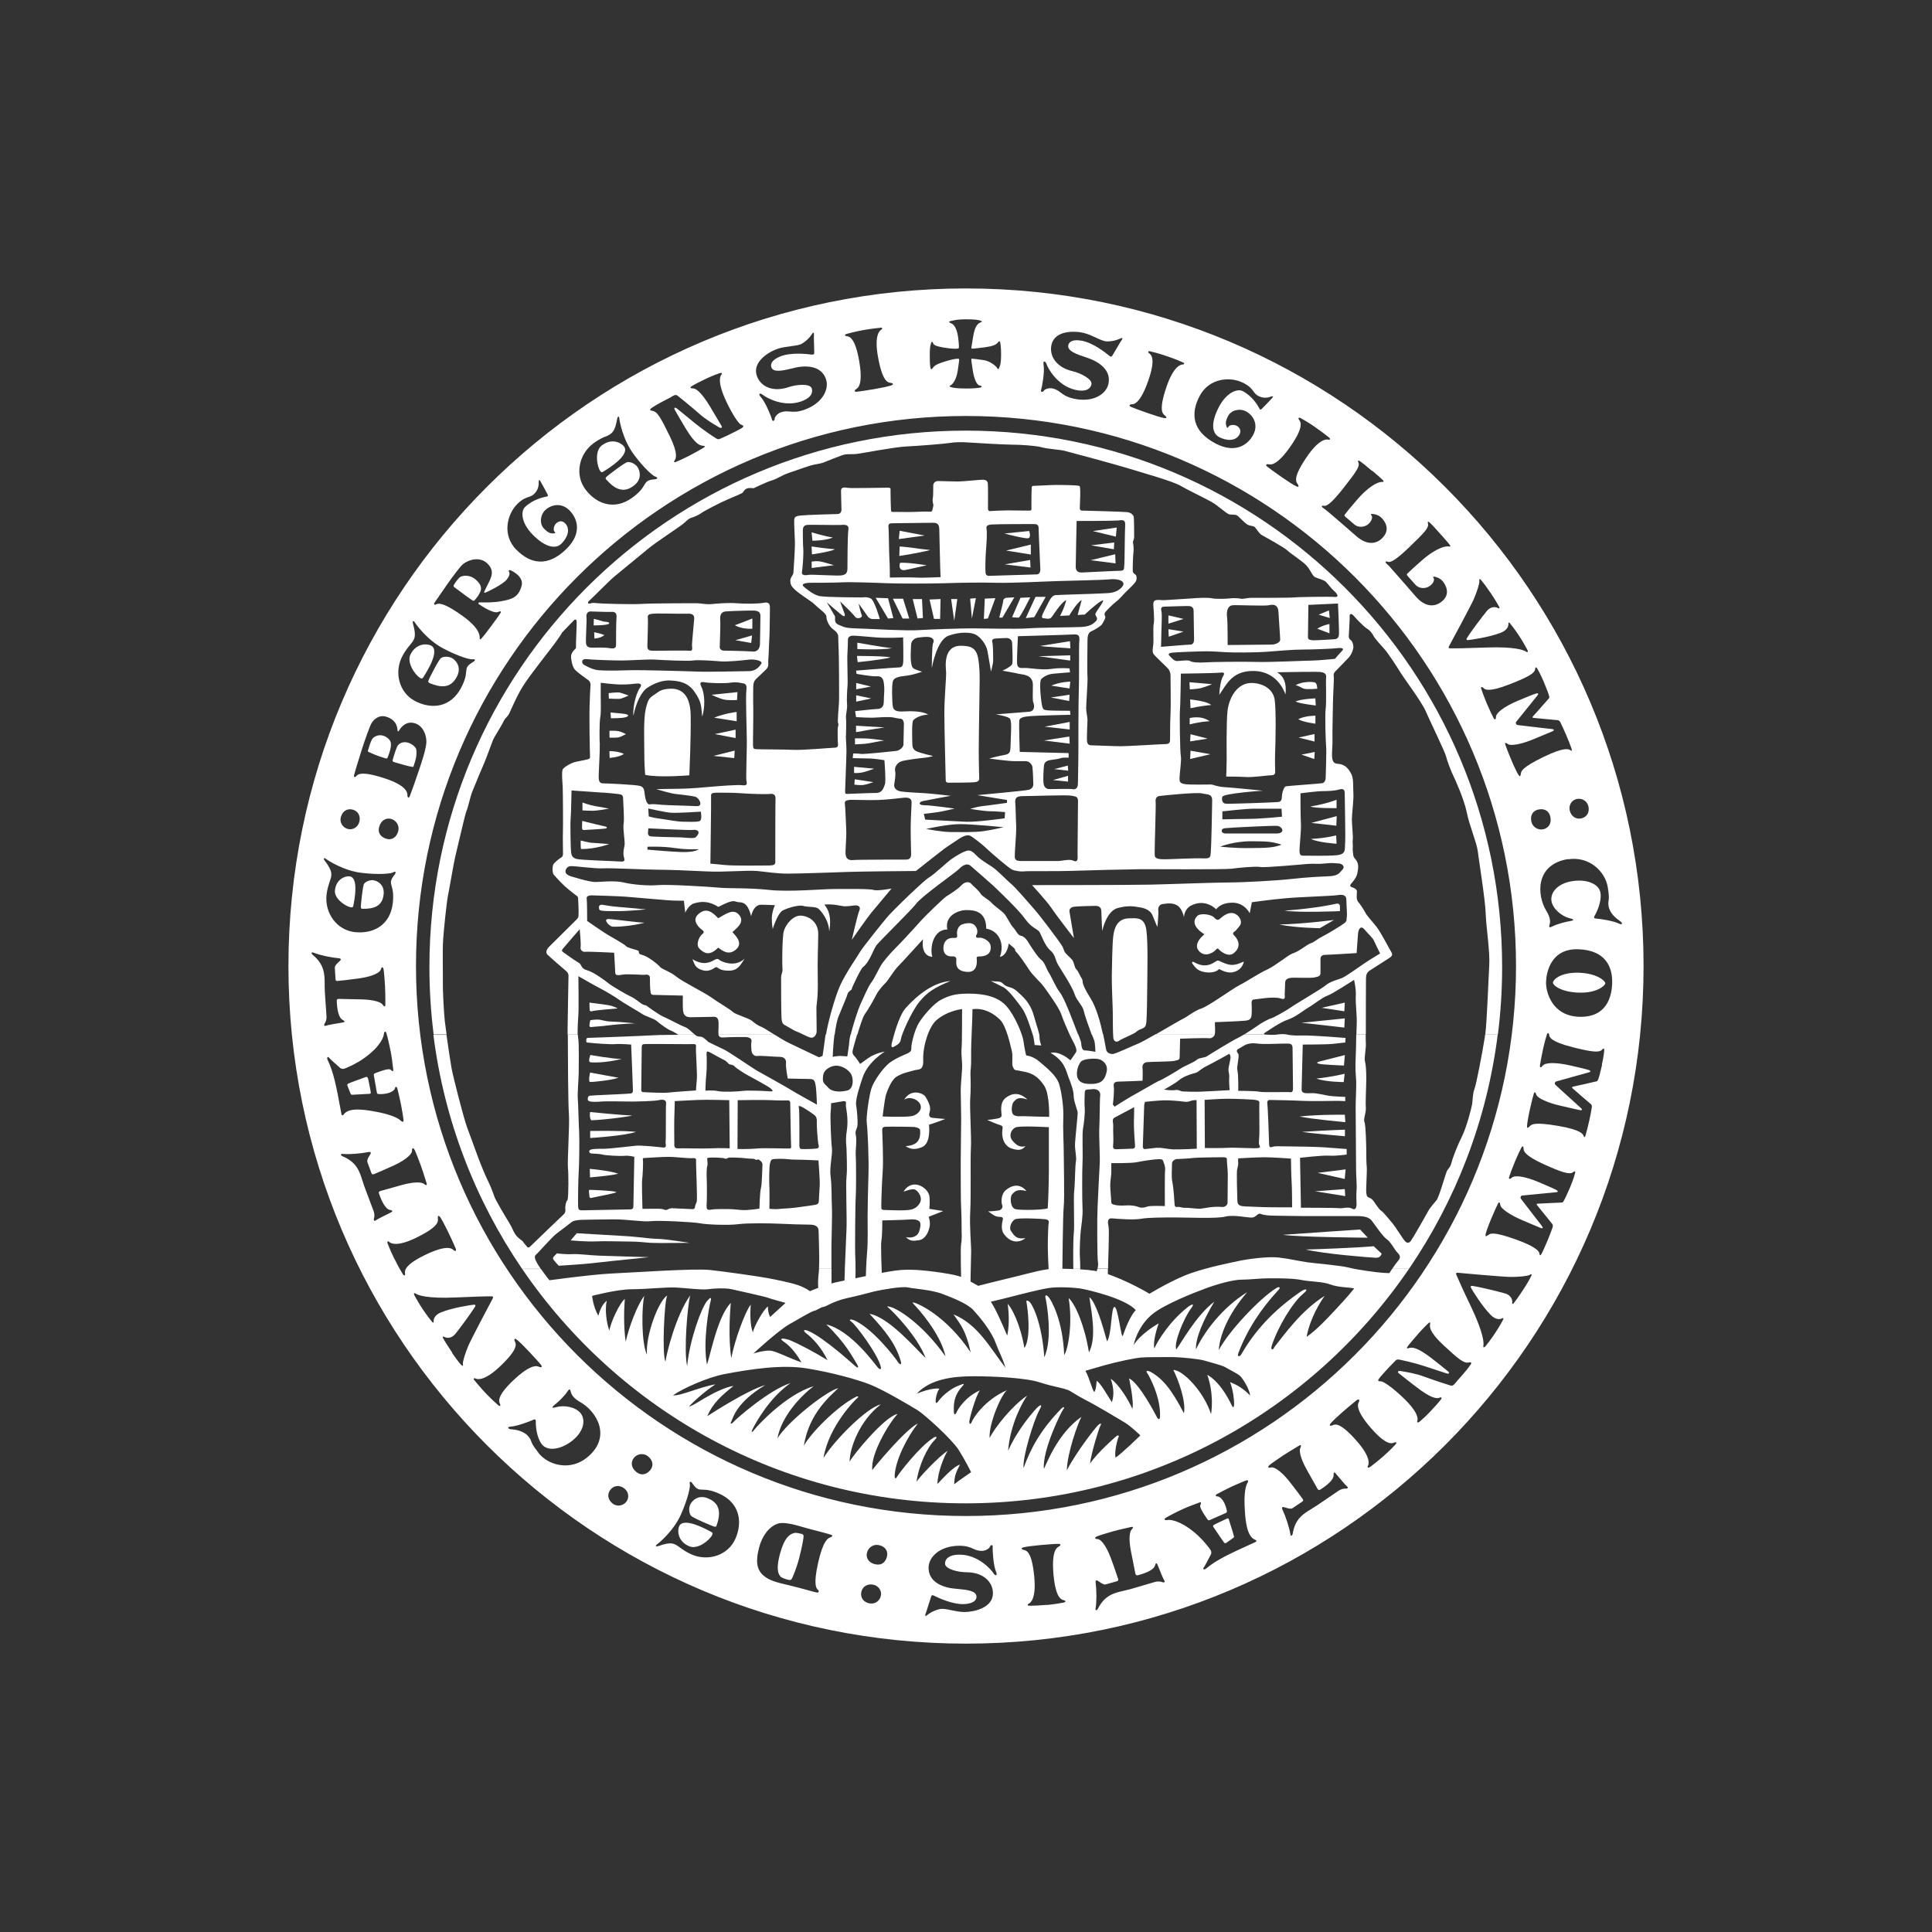
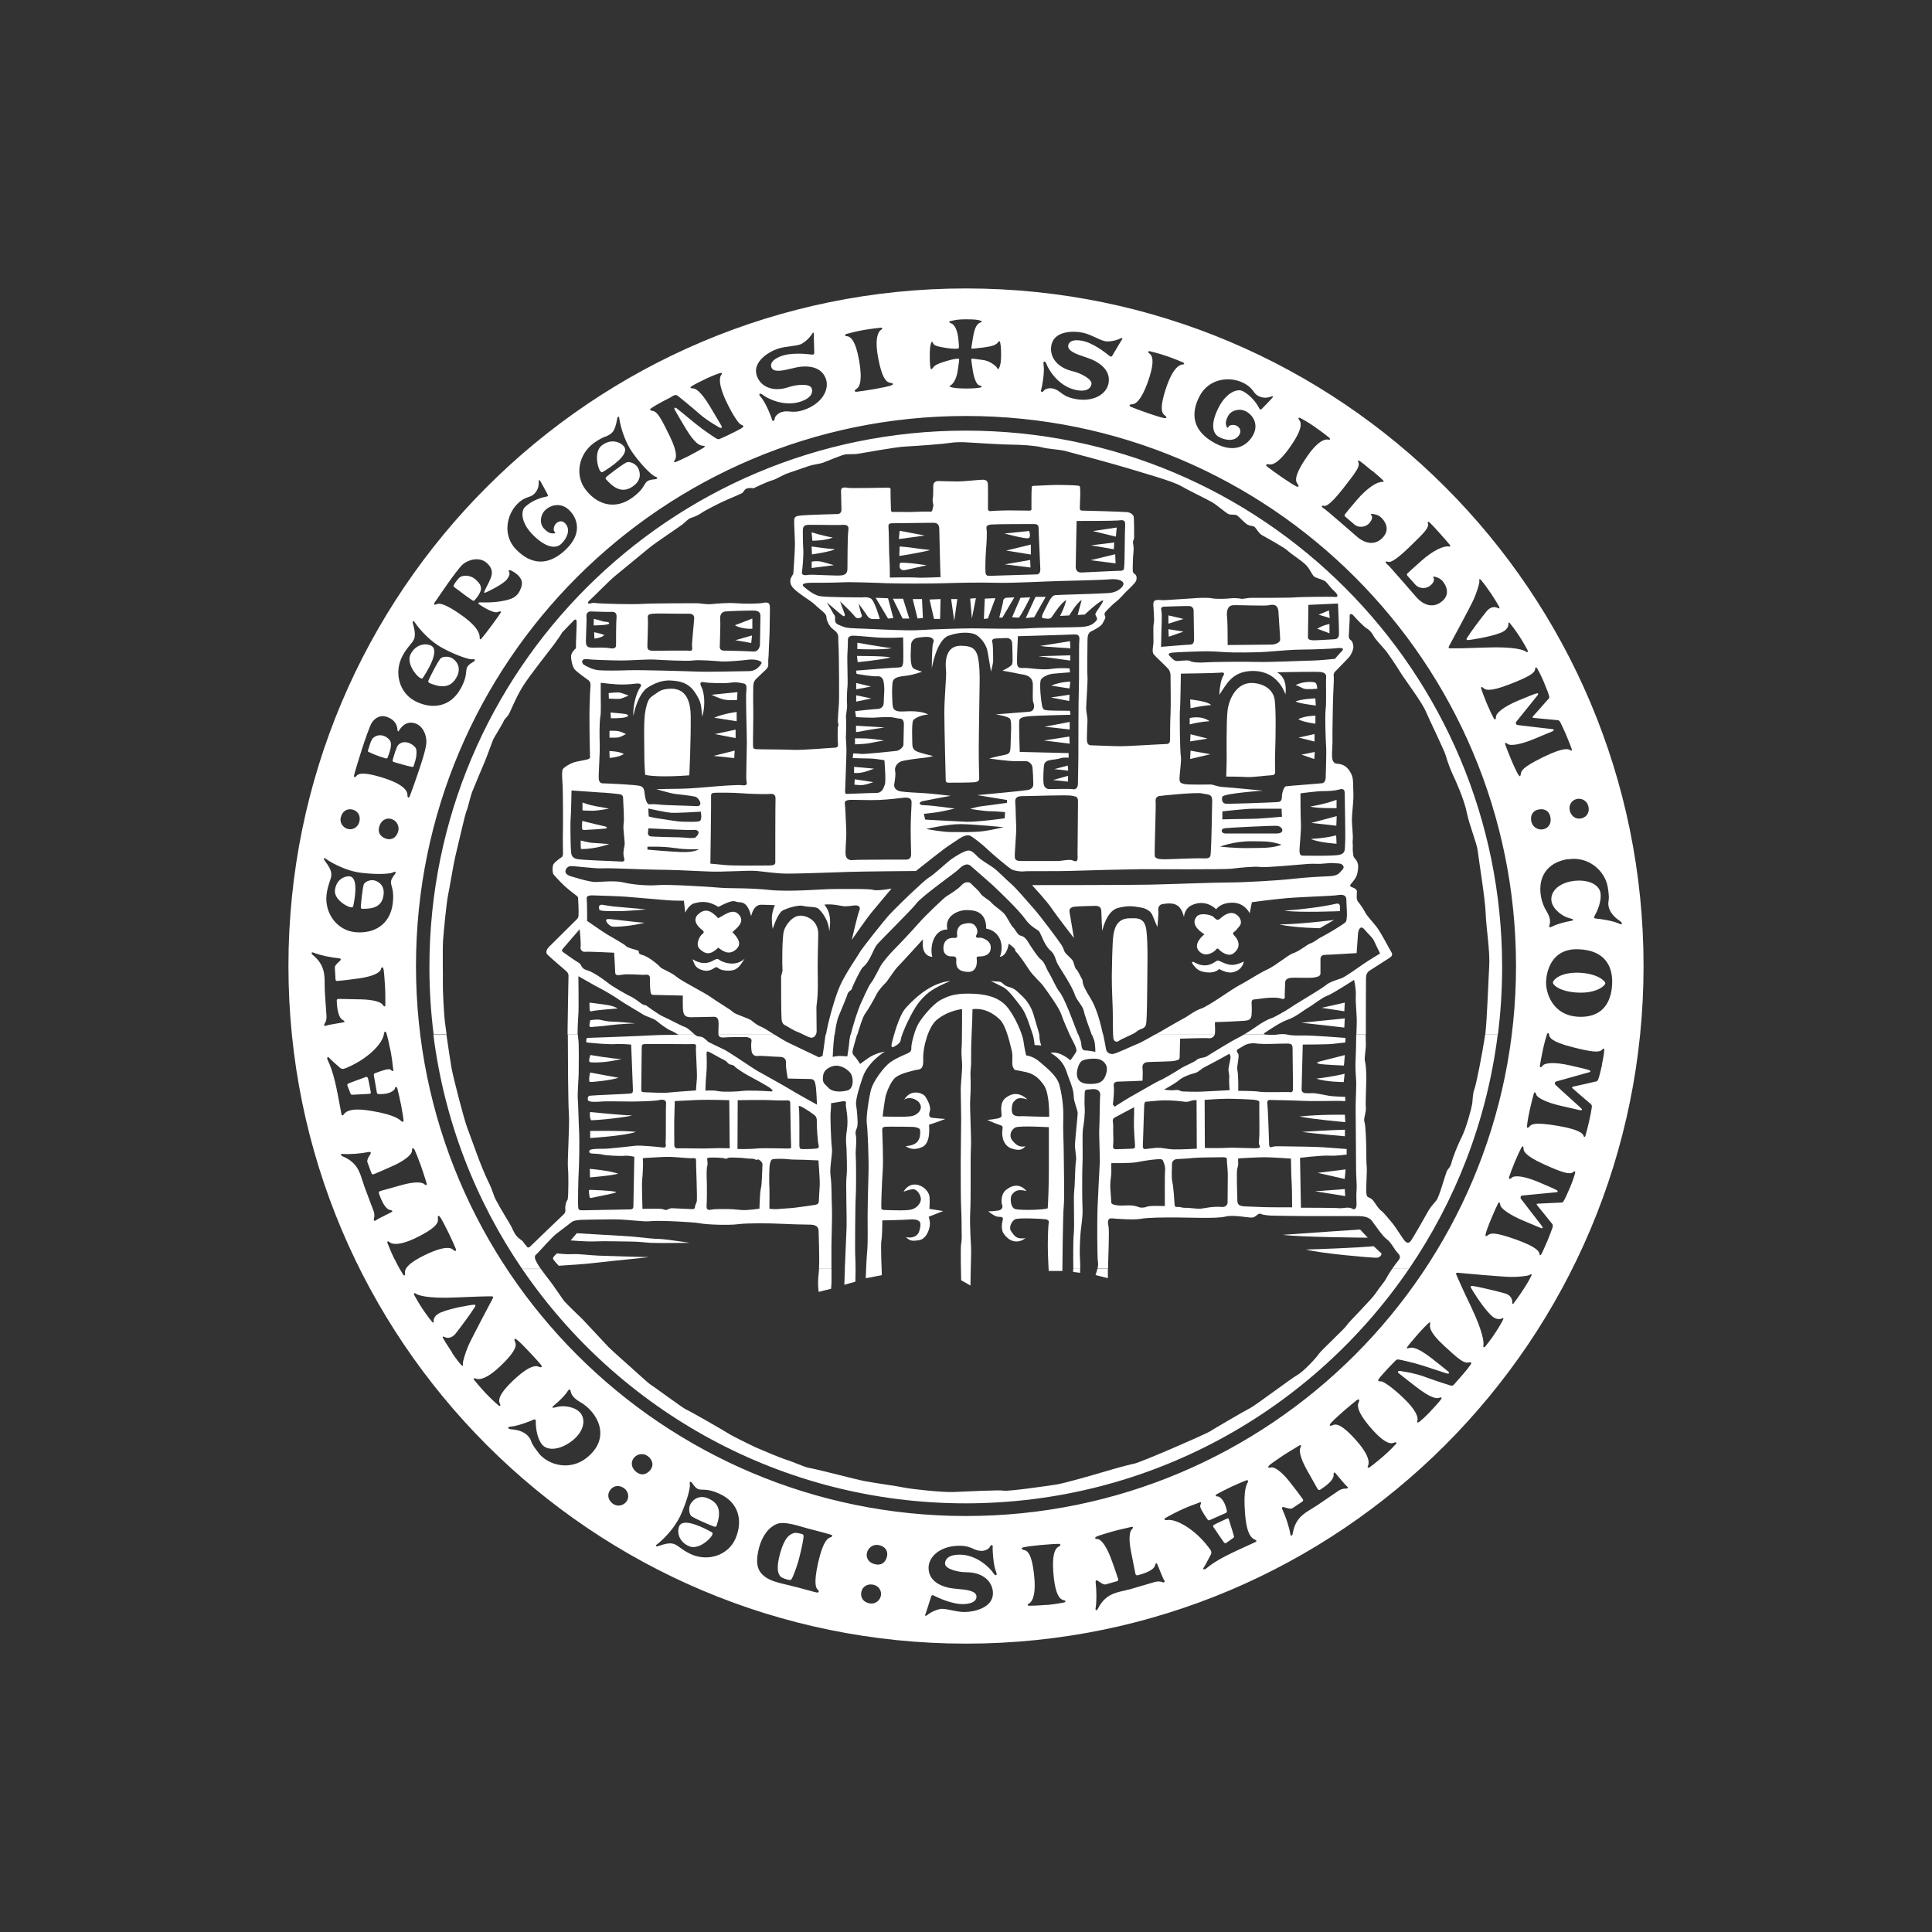
<svg xmlns="http://www.w3.org/2000/svg" id="Bergen_komm" width="256" height="256" viewBox="0 0 256 256">
  <rect x="0" y="0" width="256" height="256" fill="#333333" stroke="none" />
  <defs>
    <style>.cls-1,.cls-2{fill:#fff;stroke-width:0px;}.cls-2{fill-rule:evenodd;}</style>
  </defs>
  <path class="cls-2" d="m55.12,128c0,40.25,32.63,72.88,72.88,72.88s72.88-32.63,72.88-72.88-32.63-72.88-72.88-72.88S55.12,87.75,55.12,128Zm-16.9,0c0-49.59,40.2-89.78,89.78-89.78s89.78,40.2,89.78,89.78-40.2,89.79-89.78,89.79-89.78-40.2-89.78-89.79Zm24.69-48.49c.12-.13.43-.5.58-.8.01-.03.03-.06.05-.09h0s0,0,0,0c.2-.4.48-.94-.48-1.8-.83-.74-1.73-.53-2-.41-.27.11-.75.8-.88,1.02-.13.22-.09.32.08.42.06.04.3.22.61.45h0c.5.38,1.19.9,1.68,1.22.15.1.24.13.36,0Zm4.52-3.77c-.07-.16.02-.24.2-.18.18.06,1.81.83,1.49,2.05-.42,1.61-1.4,1.82-2.75,2.06-1.01.18-2,.16-2.51.15h0c-.16,0-.28,0-.32,0-.16.03-.21.14-.09.23,1.26.87,2.2,1.2,2.51,1.05.3-.14.51-.14.35.14-.12.21-.5.73-.86,1.22-.12.17-.24.33-.35.48-.43.6-1.16,1.52-1.33,1.69-.16.17-.22.06-.21-.15h0c0-.23.04-1.2-2.23-2.84-2.29-1.65-3.09-1.75-3.46-1.59-.37.17-.46.03-.23-.28.08-.11.24-.34.44-.64.34-.5.81-1.19,1.23-1.78.67-.93,1.58-2.19,1.99-2.55.62-.56,2.2-1.16,3.26-.15,1.01.96.59,1.78.04,2.86-.13.25-.27.52-.39.8-.1.23-.08.29.17.19.22-.08,2.26-1.06,2.77-1.71.48-.62.37-.88.3-1.04v-.02Zm-12.27,23.59c.12.8-.16,1.6-.28,1.94h0c-.03.07-.05.13-.05.16-.03.16-.07.21-.24.18-.55-.09-1.48-.37-2-.52h0c-.2-.06-.34-.1-.37-.11-.12-.02-.24-.12-.19-.28,0-.03.03-.09.05-.17h0c.13-.45.46-1.57.67-1.8.86-.93,2.33.04,2.42.61Zm-6.26.35c-.16-.07-.19-.16-.1-.37.01-.03.03-.09.06-.19.11-.36.33-1.13.59-1.35.92-.77,2.01-.09,2.27.44.27.55-.17,1.67-.31,2.04-.02.05-.03.09-.04.11-.03.1-.11.18-.3.12-1.15-.34-1.81-.65-2.07-.78h0s-.07-.03-.09-.04Zm3.97-2.86c-.11.15-.19.12-.2-.09h0c-.02-.28-.08-1.3-1.45-1.75-1.03-.34-1.71.4-1.97.81-.26.41-.92,2.33-1.31,3.53-.39,1.2-.99,3.2-1.03,3.44-.05.23.13.26.27.12.01-.01.02-.02.03-.04.16-.2.59-.75,3.75.29,3.04.99,3.03,1.97,3.03,2.28,0,.03,0,.05,0,.07.03.2.18.31.3.04.12-.27.91-2.49,1.18-3.33.03-.1.07-.22.12-.36h0s0,0,0,0h0c.33-.98.9-2.7.91-3.54,0-.96-.47-2.14-1.55-2.46-1.22-.35-1.86.64-2.05.93-.02.03-.03.05-.04.06Zm2.81-6.98c.2.11.29.08.38-.06.01-.02.04-.06.07-.11h0s0,0,0,0c.41-.64,2.22-3.47,1-4.12-.54-.29-1.97-.35-2.73,1.15-.57,1.13.68,2.82,1.28,3.13Zm1.25.68c1.43.59,2.83.77,3.65-.94.61-1.29-.25-2.15-.71-2.39-.37-.2-1.04-.25-1.43,0-.31.2-1.59,2.75-1.66,2.96-.08.22-.02.28.16.36Zm-2.6-5.07c.6-.7.89-1.05.39-2.82-.09-.32.05-.47.23-.18.18.29,1.63,2.33,3.76,3.46,2.13,1.13,3.59,1.49,3.86,1.45.44-.07.48.14.11.36-.83.49-.86.76-.91,1.28-.04.45-.1,1.08-.7,2.19-1.34,2.49-3.79,2.88-6.06,1.71-2.14-1.11-2.83-3.83-1.68-5.99.37-.7.73-1.12,1.01-1.46Zm39.96,117.57c.14.07.17.17.08.37-.28.62-1.87,1.99-3.04,1.5-1.55-.65-1.59-2.08-1.34-2.65.56-1.26,3.51.35,4.18.71.05.03.09.05.11.06Zm-.51-4.49c1.76.69,1.68,2.11,1.19,3.57-.06.19-.13.25-.35.18-.22-.06-2.85-1.16-3.07-1.45-.28-.37-.28-1.04-.11-1.43.21-.48,1.01-1.4,2.33-.88Zm-6.53,6.33c1.73-.62,2.1-.35,2.84.19.36.26.8.59,1.52.91,2.23.99,4.9.12,5.85-2.1,1.01-2.35.44-4.77-2.13-5.93-1.15-.52-1.78-.53-2.23-.54-.53-.01-.8-.02-1.34-.82-.24-.35-.45-.29-.35.13.06.27-.2,1.75-1.17,3.95-.98,2.2-2.9,3.79-3.19,3.99-.28.2-.12.33.19.21Zm-7.72-142.45c.13.18.23.2.37.11.02-.01.06-.04.11-.07.65-.4,3.5-2.17,2.68-3.28-.37-.5-1.63-1.17-2.96-.14-1,.77-.6,2.84-.2,3.38Zm.83,1.16c1.03,1.15,2.22,1.92,3.69.73,1.11-.89.7-2.04.39-2.46-.25-.34-.83-.67-1.3-.61-.37.05-2.62,1.79-2.78,1.95-.16.16-.14.24-.01.39Zm-.15-5.7c.84-.38,1.26-.56,1.57-2.38.06-.33.25-.4.28-.06.03.34.46,2.8,1.89,4.74,1.43,1.94,2.59,2.89,2.85,2.97.42.13.37.34-.06.37-.96.08-1.1.31-1.37.76-.23.39-.56.93-1.58,1.67-2.28,1.66-4.66.96-6.21-1.08-1.45-1.92-.89-4.68,1.07-6.13.64-.47,1.14-.7,1.54-.88Zm-33.41,62.18c-.02.15-.1.2-.3.17-.61-.07-2.23-1.09-2.12-2.23.15-1.52,1.38-1.94,1.94-1.87,1.24.15.65,3.13.51,3.82h0c-.01.06-.02.1-.02.12Zm4.04-1.63c-.13,1.72-1.38,2.02-2.78,2-.18,0-.25-.04-.25-.25,0-.21.24-2.78.43-3.06.25-.35.83-.52,1.21-.48.47.06,1.48.5,1.39,1.79Zm-7.81-4.38c1.11,1.47.96,1.9.66,2.77-.14.42-.32.94-.42,1.73-.28,2.42,1.34,4.71,3.74,4.97,2.54.27,4.69-.99,5.03-3.79.15-1.25-.02-1.86-.14-2.29-.14-.51-.22-.77.38-1.53.26-.33.15-.51-.23-.29-.23.14-1.73.33-4.12.05-2.39-.28-4.48-1.65-4.75-1.86-.27-.21-.35-.02-.15.25Zm63.12,89.2c-.23-.06-.65-.18-.95-.1-.62.17-1.26.64-1.83,2.68-.56,2.04-.27,2.72.05,3.08.18.21.98.44,1.16.45.18.02.24,0,.35-.18.11-.18.62-1.37.97-2.74.36-1.37.6-2.71.58-2.87-.02-.16-.05-.26-.25-.31-.02,0-.05-.01-.08-.02h0Zm-1.38,6.87c-1.98-.45-2.94-.72-3.68-1.41-.85-.79-.96-1.89-.51-3.63.4-1.54,1.32-2.81,2.52-3.19.84-.26,2.45.22,3.44.51.21.06.39.11.53.15l.16.04c1.41.37,2.64.69,2.9.79.28.1.15.22-.05.32-.02,0-.04.01-.06.02-.27.1-.93.33-1.61,3.34-.67,2.98-.23,3.44-.03,3.61.2.17.11.39-.13.36-.11-.01-.68-.17-1.34-.35-.77-.21-1.67-.45-2.16-.56Zm-56.02-67.26c.07.2.33,1.58.36,1.76.05.26.03.32-.18.33-.06,0-.27.01-.54.03h0c-.62.04-1.54.09-1.69.09-.15,0-.21-.02-.28-.22-.06-.17-.24-.61-.32-.82h0s-.03-.07-.03-.07c-.08-.21-.08-.28.08-.37.14-.08,1.5-.57,2.02-.76h0c.1-.04.17-.06.19-.07.24-.09.31-.09.38.11Zm2.11-5.83c0,.3-.37,1.54-2.44,3.07-1.21.89-2.65,1.49-2.85,1.53-.2.04-.39-.02-.5-.11-.02-.02-.07-.06-.14-.13h0s0,0,0,0c-.35-.31-1.21-1.06-1.34-1.24-.16-.21-.32.03-.18.3.79,1.61,1.17,3.6,1.67,6.31h0c.05.28.11.56.16.86.04.23.19.23.33.03.66-.93,2.77-.59,3.87-.4,2.79.48,3.46,1.07,3.68,1.27.02.01.03.03.04.04.18.15.32.12.31-.12-.01-.24-.22-1.48-.32-2-.1-.52-.44-2.01-.51-2.24-.07-.23-.28-.22-.3,0-.02.21-.56.84-2.13.78-.19,0-.25-.06-.28-.23-.02-.08-.09-.52-.17-.98-.09-.53-.19-1.1-.21-1.19-.03-.17-.05-.28.14-.36,1.82-.7,1.98-.55,2.12-.42,0,0,.01.01.02.02.14.12.34.21.28-.08-.02-.1-.04-.29-.07-.53h0c-.05-.45-.12-1.08-.24-1.72-.19-.98-.49-2.27-.61-2.61-.12-.34-.32-.12-.32.18Zm111.58,64.27c-.26.12-1.42.65-1.58.76-.18.11-.16.18-.01.39.01.02.06.08.12.17.31.46,1.12,1.67,1.22,1.78.13.14.2.12.38-.01l.06-.04c.19-.13.56-.41.72-.51.18-.11.18-.18.14-.33-.03-.15-.31-1.05-.5-1.64-.08-.25-.14-.44-.15-.5-.06-.2-.13-.2-.37-.09l-.03.02Zm-4.19,1.75c-1.98-1.64-3.27-1.7-3.56-1.63-.29.07-.55-.07-.25-.27.3-.2,1.47-.81,2.38-1.22.59-.27,1.19-.49,1.61-.64.23-.08.41-.15.5-.19.27-.12.23.09.15.26h0s0,.03,0,.03c-.09.16-.19.36.92,1.95.12.17.22.13.38.05.09-.04.7-.31,1.23-.54h0c.38-.17.72-.32.79-.35.16-.07.19-.15.16-.33-.32-1.54-1.05-1.91-1.27-1.88-.21.03-.27-.17-.07-.29.2-.12,1.57-.82,2.05-1.04.48-.22,1.64-.72,1.87-.79.23-.07.29.06.19.27v.02s-.03.03-.03.03c-.14.26-.55,1.05-.34,3.87.08,1.11.26,3.25,1.32,3.66.24.09.27.23.05.33-.27.12-.53.24-.79.36-2.5,1.14-4.35,1.98-5.72,3.14-.24.2-.5.1-.34-.1.13-.16.63-1.12.86-1.56h0c.06-.11.1-.18.11-.21.07-.13.08-.33,0-.51-.09-.19-1.02-1.44-2.17-2.4Zm-115.21-71.86c-.02-.26-.02-.51-.02-.78,0-1.27-.02-2.6-1.58-3.87-.2-.16-.23-.43.1-.3.9.36,2.37.66,3.34.74.27.02.36.15.17.34-.05.05-.1.1-.16.15h0s0,0,0,0h0c-.15.14-.29.27-.37.38l-.02.03c-.09.13-.14.2-.13.39l.02.35c.02.4.06.98.07,1.15.01.21.13.23.28.22.15,0,1.99-.21,2.92-.35,1.99-.29,2.71-.85,2.79-1.14.12-.45.3-.4.38-.02.05.23.14,1.38.19,2.2.03.53.04,1.28.04,1.8,0,.28,0,.5,0,.58.02.38-.13.41-.35.08-.2-.31-1.07-.67-2.87-.71h-.52s0-.01,0-.01h0s0,0,0,0h0s0,0,0,0h0c-1.02-.02-2.32-.05-2.45-.05-.15,0-.26.07-.25.25.04,1.15.25,2.25.77,2.52.36.19.31.31.05.35-.03,0-.1.02-.18.03-.53.09-1.89.31-2.07.4-.2.1-.3-.07-.19-.25v-.02s.03-.03.03-.03c.11-.18.27-.44.23-1.03-.02-.25-.04-.6-.07-1.02h0c-.05-.65-.11-1.47-.16-2.38Zm5,25.29c.08.25.15.5.24.74.31.85.6,1.61.83,2.22h0s0,0,0,0c.15.4.28.73.37.97.2.55.13.85.07,1.05v.03s-.01.03-.01.03c-.05.21.09.34.26.19.14-.13,1.33-.71,1.83-.96l.11-.06.08-.04c.24-.12.25-.25-.15-.32-.57-.1-1.09-1.1-1.46-2.19-.06-.17.03-.26.17-.31.12-.04,1.41-.4,2.4-.67l.46-.13c1.73-.48,2.67-.38,2.95-.14.31.26.44.18.31-.18-.03-.08-.09-.28-.17-.54h0c-.16-.5-.38-1.22-.57-1.73-.28-.77-.7-1.84-.81-2.05-.19-.34-.37-.33-.36.13,0,.3-.53,1.04-2.34,1.89-.86.4-2.56,1.13-2.7,1.18-.14.05-.26.06-.33-.13-.08-.22-.45-1.21-.52-1.41-.07-.18-.04-.26.01-.42v-.03c.05-.13.15-.3.26-.48.04-.06.07-.12.11-.18.13-.24,0-.34-.26-.28-.96.2-2.45.33-3.42.25-.35-.03-.24.22,0,.32,1.87.77,2.26,2.04,2.63,3.25Zm101.63,54.13c-.25.07-.5.13-.75.18-1.24.28-2.53.57-3.44,2.38-.11.23-.37.32-.31-.03.16-.96.13-2.45.01-3.42-.03-.27.07-.39.3-.24.06.04.12.08.18.12h0c.16.11.32.22.45.28h.03c.15.08.23.11.41.06l.57-.16.88-.25c.2-.06.2-.18.15-.32-.04-.14-.63-1.9-.97-2.78-.71-1.88-1.41-2.47-1.71-2.48-.46-.02-.46-.21-.1-.37.22-.1,1.31-.43,2.11-.66.52-.15,1.26-.32,1.77-.43.27-.06.47-.11.55-.13.37-.1.43.04.15.32-.26.26-.43,1.19-.08,2.95l.11.55h0s0,0,0,0c.2,1,.44,2.25.47,2.37.04.14.13.23.3.19,1.11-.28,2.15-.73,2.29-1.29.1-.39.23-.37.33-.12.01.03.04.09.07.17h0c.2.5.71,1.78.83,1.93.14.17,0,.31-.21.24-.02,0-.04-.01-.06-.02h0c-.2-.07-.48-.16-1.05,0-.24.07-.58.17-.98.29h0c-.62.19-1.41.42-2.29.67Zm24.16-10.7h0c.22-.13.45-.27.66-.41.76-.51,1.44-.97,1.97-1.34h0c.35-.24.64-.44.85-.58.49-.33.79-.32,1-.32h.06c.21,0,.31-.17.12-.29-.16-.11-1.03-1.16-1.38-1.57h0l-.04-.05-.08-.1c-.17-.2-.3-.19-.28.22.03.58-.81,1.32-1.78,1.93-.15.09-.26.03-.34-.09-.07-.11-.73-1.29-1.23-2.19l-.23-.41c-.87-1.57-1-2.51-.83-2.84.18-.36.07-.47-.24-.26-.07.05-.25.16-.49.3-.45.27-1.09.65-1.54.95-.68.46-1.63,1.11-1.8,1.27-.29.26-.24.44.21.32.29-.08,1.13.27,2.39,1.83.59.74,1.7,2.22,1.78,2.35.08.12.12.24-.05.35l-.16.11c-.32.22-.95.63-1.09.73-.16.11-.24.1-.4.09h-.04c-.14-.02-.32-.07-.51-.13h0c-.07-.02-.14-.04-.22-.06-.26-.07-.33.07-.21.32.42.89.9,2.3,1.05,3.26.05.35.27.18.31-.06.31-2,1.45-2.67,2.54-3.32Zm31.94-69.7c.01-.35.96-1.38,3.42-1.31,2.47.08,3.53,1.11,3.52,1.4,0,.29-1.1,1.32-3.51,1.24-2.41-.08-3.44-.99-3.43-1.34Zm7.85.07c.07-2.15-.89-4.38-4.51-4.49-3.62-.11-4.21,3.08-4.25,4.34-.04,1.26.74,4.49,4.39,4.61,3.64.11,4.32-2.66,4.37-4.45ZM88.96,52.6c-.23.12-.58.3-1.18.61-.7.37-1.01.57-1.26.73h0c-.07.04-.13.09-.19.13-.3.19-.2.33.11.37.66.08,1.11.9,2.32,3.38,1.16,2.38.77,2.97.66,3.14h0c-.17.25-.11.35.14.25.25-.1,1.04-.45,1.7-.79.66-.34,1.78-.96,1.97-1.09.2-.14.27-.24-.12-.27-.39-.03-1.01-.23-2.26-2.3-.47-.77-1.26-2.14-1.43-2.44-.17-.31.03-.38.26-.2.13.1.51.41,1.04.84h0c.4.33.88.72,1.39,1.14,1.18.96,2.61,1.89,2.82,2.01.2.12.34.12.6-.02.04-.02.14-.06.27-.12h0c.31-.14.83-.37,1.34-.64.13-.07.25-.13.36-.18h0c.45-.23.74-.38.87-.49.24-.19.11-.29-.19-.4-.3-.11-1.12-1.31-1.96-3.1-1.21-2.58-.78-3.34-.64-3.5.19-.22.02-.3-.24-.21-.25.09-.95.34-1.7.69-.75.35-1.68.83-2,1.04-.32.22-.06.28.21.29.27,0,.97.28,2.29,2.49l.21.36h0s0,0,0,0c.47.79,1.12,1.87,1.25,2.11.16.28-.08.34-.34.18-.02-.01-.05-.03-.08-.05l-.1-.06c-.46-.27-1.54-.89-2.46-1.71-.88-.78-2.68-2.25-2.84-2.36-.16-.11-.31-.13-.55,0-.08.04-.17.09-.29.15Zm104.04,130.47h0c-.12.15-.21.24-.28.33-.18.2-.32.24-.51.19-.19-.04-2.4-.77-3.5-1.18-1.14-.42-2.37-.62-2.9-.7-.1-.02-.17-.03-.21-.04-.3-.06-.5.09-.26.29.21.18,1.23.97,1.96,1.54h0l.3.23c2.03,1.59,2.78,1.59,3.04,1.5.25-.09.52-.13.3.19-.22.32-.92,1.09-1.49,1.69-.57.6-1.13,1.09-1.34,1.26-.2.17-.4.16-.3-.11.07-.2.2-1.06-1.86-3.03-1.43-1.37-2.63-2.19-2.95-2.19-.32,0-.47-.04-.32-.3.09-.15.31-.39.64-.77h0s0,0,0,0h0c.08-.09.17-.19.27-.3.38-.43.78-.83,1.02-1.07h0c.1-.11.18-.18.21-.22.2-.22.32-.27.55-.23.24.04,1.91.39,3.35.86.62.2,1.21.4,1.7.56.65.21,1.12.37,1.28.42.28.08.44-.06.17-.28-.27-.22-1.49-1.21-2.21-1.76-1.92-1.48-2.57-1.44-2.94-1.33-.37.12-.34-.01-.2-.21.13-.2.96-1.17,1.45-1.73.49-.56,1.1-1.16,1.3-1.35.2-.18.29-.11.22.19h0c-.04.19-.2.89,1.74,2.69,2.03,1.88,2.74,2.48,3.39,2.32.3-.07.44.02.23.31-.05.06-.09.12-.14.19-.17.24-.39.54-.91,1.13-.38.44-.63.72-.8.91Zm-121.67,9.43c1.37,1.73,4.25,2.38,6.39.68,3.46-2.74,1.32-6.19-.84-7.4-.92-.52-1.18-1.02-1.26-1.4-.08-.39-.21-.36-.51.11-.31.47-1.15,1.29-1.57,1.62-.41.33-.61.56.26.32.86-.24,2.43-.05,3.13.82.69.88.47,2.4-1.09,3.64-1.57,1.24-3.3,1.42-4.03.5-.73-.92-.83-2.54-.81-2.96.01-.31-.07-.43-.32-.31-.6.28-2.19.86-2.99.91-.55.03-.39.31.02.36h.04s.05,0,.05,0c.48.05,1.6.17,2.25.99.22.27.27.41.33.58.09.26.21.58.97,1.54Zm136.47-78.64c2.7-.43,4.89,1.54,5.24,3.71.2,1.21.14,1.55.1,1.81-.03.18-.05.32,0,.67.17,1.03,1.08,1.69,1.47,1.96.03.02.05.04.07.05.34.24.34.56-.16.32-.72-.35-2.39-.62-3.06-.67-.28-.02-.29-.16-.13-.43.22-.36.93-1.82.74-2.98-.19-1.16-1.79-1.86-3.76-1.54-1.97.32-2.91,1.54-2.73,2.64.18,1.1,1.46,2.03,2.33,2.25.87.22.59.32.07.41-.52.08-1.67.39-2.16.64-.49.26-.62.22-.5-.16.12-.38.14-.93-.42-1.84-1.29-2.11-1.47-6.17,2.89-6.87ZM104.79,45.88c-.55.07-1.15.14-1.73.33-1.22.41-3.4,1.75-2.78,3.57.47,1.4,2.06,2.25,4.24,1.51,1-.34,2.81-.52,3.04.18.17.5-.01,1.25-1.46,1.74-2.34.79-4.64-.57-4.98-.86-.39-.33-.74-.21-.31.26.65.71,1.43,2.71,1.47,2.95.06.35.37.23.37-.09,0-.2.33-.67.86-.85.45-.15.78-.12,1.14-.09.46.04.98.09,1.86-.21,2.42-.82,3.4-2.7,2.94-4.07-.46-1.36-1.75-1.85-3.5-1.64-.29.04-.66.12-1.05.22-1.13.27-2.46.59-2.7-.19-.14-.45.13-.99,1.22-1.42,1.41-.56,3.51-.31,4.03-.25h0c.06,0,.1.01.11.01.01,0,.03,0,.04,0,.14,0,.28.02.29-.21,0-.1,0-.5-.02-.95h0c-.02-.66-.04-1.44-.02-1.56.03-.2-.11-.24-.23-.05-.12.2-.48.77-1.3,1.29-.35.23-.9.29-1.53.37Zm38.79-1.77c.59.14,1.14.4,1.64.63.57.27,1.07.5,1.49.5.97-.01,1.58-.31,1.79-.41.21-.1.3.01.17.16-.08.09-.47.77-.81,1.34h0c-.23.38-.42.72-.48.81-.13.19-.24.11-.36.02l-.03-.02s-.04-.03-.09-.07c-.41-.33-2.06-1.65-3.55-1.92-1.16-.21-1.67.1-1.79.56-.2.79,1.09,1.22,2.19,1.59.38.13.73.25,1,.37,1.6.74,2.44,1.84,2.11,3.24-.33,1.4-2.15,2.48-4.64,1.9-.91-.21-1.32-.53-1.69-.8-.29-.22-.56-.42-1.02-.53-.54-.13-1.07.1-1.18.27-.18.28-.5.21-.37-.12.09-.22.49-2.33.32-3.28-.11-.63.25-.55.41-.06.13.42,1.37,2.8,3.77,3.36,1.49.35,2.04-.19,2.16-.7.17-.72-1.46-1.52-2.49-1.76-2.24-.53-3.13-2.09-2.8-3.53.44-1.87,2.99-1.85,4.25-1.55Zm-17.53,169.25c.54.11,1.14.24,1.74.24,1.29,0,3.78-.56,3.78-2.48,0-1.47-1.23-2.79-3.53-2.79-1.06,0-2.82-.41-2.82-1.15,0-.53.41-1.18,1.94-1.18,2.47,0,4.21,2.03,4.44,2.41.26.44.63.44.38-.15-.38-.88-.48-3.03-.44-3.26.06-.35-.27-.34-.38-.03-.06.19-.53.53-1.09.53-.47,0-.77-.13-1.11-.28-.42-.19-.9-.4-1.83-.4-2.56,0-4.09,1.47-4.09,2.91s1.06,2.32,2.79,2.68c.29.06.66.09,1.06.13,1.16.11,2.52.23,2.5,1.05-.01.47-.44.9-1.62.96-1.51.08-3.43-.83-3.9-1.06h0c-.05-.03-.09-.04-.1-.05-.01,0-.03-.01-.04-.02-.13-.05-.26-.11-.34.11-.04.1-.15.47-.29.9-.2.63-.43,1.37-.48,1.48-.09.18.03.27.21.12.18-.15.71-.57,1.65-.81.41-.1.95.01,1.57.14Zm1.9-171.05c1.29,0,1.59.07,1.91.16.32.09.31.16.01.28-.34.14-.72.54-.93,1.9-.07.49-.13.82-.17,1.04-.07.39-.08.45-.04.49.05.05.41,0,1.35-.11h0s.27-.03.27-.03c1.15-.15,1.65-.35,1.87-.66.16-.24.28-.19.31.01,0,.03.01.07.02.11h0s0,0,0,0h0s0,0,0,0h0c.04.21.1.56.1,1.49,0,1.05-.1,1.34-.21,1.64l-.02.06c-.12.32-.21.26-.32.03-.09-.18-.91-.88-1.73-1-.82-.12-1.6-.22-1.65-.18-.04.04,0,.44.18,1.56.18,1.12.53,1.91.88,1.97.35.06.41.24.06.29-.35.06-.76.12-1.85.12s-1.71-.09-1.97-.18c-.26-.09-.26-.15-.03-.26.24-.12.74-.74.91-1.91.18-1.18.22-1.51.18-1.56-.04-.04-.38-.12-1.74.29-1.35.41-1.53.62-1.7.85-.18.24-.29.32-.35,0-.06-.32-.09-.62-.09-1.62s.06-1.23.15-1.56c.09-.32.21-.29.29-.06.09.24.29.41,1.65.62,1.35.21,1.69.1,1.74.06.04-.04.06-.35-.06-1.35-.12-1-.44-1.77-.94-1.96-.4-.15-.26-.28-.03-.31.05,0,.12-.02.2-.04h0c.28-.07.77-.18,1.77-.18Zm-11.3,1.12c-.23.02-1.17.12-2.27.31-1.1.2-1.95.44-2.21.51-.26.08-.28.26.02.29.37.04,1.12.25,1.64,3.2.57,3.21-.14,3.67-.37,3.81-.01,0-.02.01-.03.02-.29.2-.2.36.09.34.27-.02,1.4-.19,2.38-.36s1.76-.34,2.16-.47c.39-.13.31-.29-.03-.35h-.04c-.36-.06-1.07-.18-1.66-3.49-.49-2.75.2-3.41.42-3.54.22-.13.21-.31-.11-.28Zm-64.37,123.43c-.49-1.01-.84-1.88-.92-2.1-.11-.3.06-.35.24-.18.18.17,1,.66,3.52-.56,3.03-1.47,2.95-2.18,2.9-2.54v-.04c-.04-.34.09-.47.33-.13.23.35.6,1.05,1.04,1.95.44.9.91,1.94,1,2.2.1.28-.03.41-.3.18,0,0-.01-.01-.02-.02h0c-.2-.18-.84-.74-3.77.68-2.7,1.31-2.69,2.08-2.63,2.45.05.3-.14.33-.28.1-.14-.23-.61-.98-1.09-1.99Zm10.59,16.04c.15.18.74.92,1.51,1.73.77.81,1.44,1.39,1.64,1.57.2.17.37.09.23-.18-.17-.33-.41-1.07,1.78-3.13,2.37-2.24,3.15-1.89,3.39-1.78h.01s.02.01.02.01c.33.13.42-.03.24-.26-.16-.22-.93-1.07-1.61-1.79-.69-.73-1.25-1.29-1.58-1.54-.33-.26-.41-.1-.28.22l.02.04c.15.33.44.98-2.01,3.29-2.03,1.92-2.96,1.7-3.19,1.59-.23-.11-.37-.01-.17.25Zm75.84,29.75c-1.11.1-2.06.12-2.29.12-.32,0-.31-.18-.08-.29.23-.11.97-.71.71-3.49-.31-3.35-1.01-3.52-1.36-3.61h-.04c-.33-.1-.41-.27,0-.36s1.19-.2,2.19-.29c.99-.09,2.13-.17,2.41-.16.3,0,.37.17.06.35,0,0-.02,0-.03.02h0c-.24.13-.98.53-.68,3.77.28,2.99,1.01,3.25,1.37,3.33.3.06.26.24,0,.3-.26.05-1.13.22-2.24.33Zm42.8-18.24c.19-.14.94-.71,1.78-1.44.84-.74,1.45-1.38,1.63-1.58.18-.2.11-.37-.17-.24-.34.15-1.09.36-3.06-1.89-2.15-2.46-1.77-3.22-1.65-3.46,0,0,0-.02.01-.03.15-.32-.01-.42-.26-.25-.22.16-1.1.89-1.85,1.54-.75.66-1.33,1.2-1.6,1.52-.27.32-.11.41.21.28l.04-.02c.33-.13,1-.4,3.21,2.13,1.84,2.1,1.59,3.02,1.47,3.24-.12.22-.02.37.24.18Zm-7.25-137.81c.92.63,1.66,1.22,1.84,1.37.25.21.13.34-.12.28-.24-.06-1.2-.07-2.78,2.23-1.91,2.77-1.48,3.35-1.27,3.64l.02.03c.2.28.15.46-.22.27-.37-.18-1.04-.61-1.87-1.18-.82-.57-1.75-1.24-1.95-1.41-.23-.19-.17-.37.18-.31,0,0,.02,0,.03,0,.26.05,1.09.23,2.94-2.46,1.7-2.47,1.31-3.14,1.08-3.43-.19-.24-.04-.35.19-.23.24.13,1.01.55,1.93,1.19Zm-17.54-8.59c-.21-.1-1.08-.47-2.14-.83-1.06-.36-1.92-.57-2.18-.63-.26-.06-.37.09-.12.27.3.22.86.76-.12,3.6-1.07,3.08-1.91,3.14-2.18,3.15-.01,0-.02,0-.03,0-.35.03-.36.22-.09.34.25.11,1.31.52,2.26.84.94.33,1.7.56,2.11.64.41.08.41-.11.14-.32l-.03-.03c-.28-.22-.85-.67.25-3.85.91-2.64,1.84-2.88,2.09-2.89.25,0,.34-.16.04-.3Zm-88.31,24.83c-1.87-1.91-1.28-4.67.17-6.09.63-.62,1.07-.76,1.44-.89.27-.09.51-.17.76-.41.59-.58.61-1.2.6-1.56,0-.3.06-.41.25-.08.15.26.77,1.38.9,1.65.12.26.11.31-.2.36-.28.05-1.72.35-2.77,1.37-.59.58-.48,2.12,1,3.63,1.67,1.7,3.06,1.99,3.83,1.22.78-.76,1.25-1.92.49-2.7-.43-.44-.91-.26-1.21.03-.29.29-.38.87-.22,1.04.21.21.13.28-.19.27h-.01c-.27-.01-.57-.02-1.16-.63-.62-.63-.53-1.78.14-2.44.76-.74,2.15-1.08,3.24.03,1.09,1.11,1.67,3.05-.43,5.11-2.46,2.41-4.76,1.99-6.63.08Zm96.4-22.07c-1.79-.95-4.6-.67-5.85,1.7-1.25,2.37-.95,4.69,2.1,6.29,2.6,1.37,4.27.23,5-1.15.73-1.38-.02-2.6-.96-3.1-.83-.44-1.96-.17-2.37.61-.39.74-.31,1.03-.24,1.29h0c.09.32.18.37.31.11.11-.21.69-.3,1.05-.11.36.19.68.59.4,1.14-.51.96-1.75.87-2.72.36-.96-.51-1.11-1.92,0-4.02.99-1.87,2.42-2.45,3.15-2.06,1.3.69,2.02,1.96,2.15,2.22.15.28.19.28.41.08.22-.2,1.1-1.14,1.3-1.36.26-.28.13-.31-.15-.21-.34.12-.94.28-1.67-.1-.31-.16-.45-.36-.62-.59-.23-.31-.5-.68-1.28-1.1Zm26.01,19.94c.72.81,1.11,1.25,1.27,1.47.15.22.1.27-.15.23-.66-.1-2.05.52-3.61,1.91-1.29,1.14-1.6,1.44-1.73,1.57h0s-.04.04-.04.04l-.02.02h-.02c-.11.11-.14.21-.03.34l.49.55.32.36.27.3c.43.48,1.28.56,1.84.17.57-.38.68-.87.56-1.05-.12-.17-.07-.25.14-.2h.02c.21.06.67.18,1.01.57.43.48,1.08,1.68,0,2.63-1.08.96-2.4.75-3.55-.59-1.15-1.34-2.26-2.59-2.71-3.1-.1-.11-.2-.22-.29-.33h0c-.32-.37-.59-.68-.79-.84-.31-.26-.24-.43.06-.33.24.08.68.19,2.82-1.87,2.15-2.06,2.68-2.65,2.53-3.18-.07-.24.02-.33.22-.15.2.18.66.65,1.38,1.47Zm-9-8.3l-.06-.05c-.83-.71-1.35-1.11-1.57-1.26-.22-.15-.3-.05-.2.18.23.5-.22,1.16-2.06,3.5-1.84,2.33-2.29,2.29-2.53,2.24-.32-.06-.35.12-.02.33.21.13.52.4.89.71h0c.11.09.22.19.34.29.51.44,1.79,1.53,3.11,2.69,1.32,1.17,2.66,1.19,3.59.09.93-1.1.13-2.19-.36-2.61-.4-.34-.86-.39-1.08-.42h-.02c-.21-.03-.25.06-.11.21.14.16.09.66-.41,1.12-.51.46-1.36.5-1.85.08l-.36-.31c-.4-.34-.78-.67-.88-.75-.12-.11-.11-.21-.01-.32.02-.02.04-.05.07-.09.11-.15.39-.5,1.49-1.79,1.36-1.59,2.65-2.4,3.32-2.39.25,0,.3-.05.12-.25-.18-.19-.61-.56-1.39-1.23Zm-121.9,116.82c-.71-1.05-1.08-1.67-1.2-1.9-.12-.24-.01-.28.16-.18.17.1.84.35,1.48-.43.64-.79,2.11-2.8,2.57-3.55.14-.23.06-.31-.18-.29-.24.02-2.74.38-4.3,1.01-.87.35-1.01.92-.99,1.15.02.24-.06.27-.2.12-.14-.15-.67-.83-1.21-1.63-.54-.8-1.01-1.66-1.14-1.89-.12-.24-.05-.39.21-.21.26.18,1.44.66,5.26.49,2.86-.13,3.87-.14,4.34-.15h0c.16,0,.26,0,.34,0,.34-.02.31.14.21.32-.1.17-2.82,5.32-3.21,6.22-.38.9-.77,2.12-.72,2.4.05.28-.05.35-.22.15l-.06-.06h0c-.19-.21-.52-.6-1.16-1.54Zm140.67-6.57c.17-.21.6-.78,1.29-1.84.62-.96.85-1.41.98-1.67l.04-.08c.12-.24.02-.3-.22-.14-.24.16-1.51.28-2.49.27-.98,0-6.78-.52-6.98-.55-.2-.02-.36.01-.21.32.04.08.08.17.14.32h0s0,0,0,0c.19.44.59,1.37,1.82,3.94,1.64,3.46,1.66,4.73,1.6,5.04-.06.31.11.32.28.11.17-.21.77-.97,1.3-1.78.53-.81.95-1.56,1.03-1.75.09-.19.02-.25-.19-.14-.21.11-.79.2-1.45-.47-1.19-1.19-2.49-3.36-2.6-3.57-.11-.21-.06-.31.2-.28.87.13,3.29.71,4.27.99.97.28,1,1,.98,1.2-.02.2.06.28.23.08Zm-3.13-94.18c.7,1.05,1.06,1.68,1.18,1.91.12.24,0,.28-.16.18-.17-.1-.84-.36-1.49.42-.64.78-2.14,2.78-2.6,3.53-.14.23-.06.31.17.29.24-.02,2.75-.36,4.31-.97.87-.34,1.02-.91,1-1.14-.02-.24.07-.27.2-.12.14.15.66.83,1.2,1.64.54.81,1,1.67,1.12,1.9.12.24.05.39-.21.21-.26-.18-1.43-.67-5.26-.53-2.87.11-3.88.11-4.35.11h0c-.16,0-.25,0-.34,0-.34.02-.31-.15-.21-.32.1-.17,2.87-5.3,3.26-6.19.39-.9.79-2.11.74-2.4-.05-.29.05-.35.22-.15l.06.07c.18.22.51.61,1.14,1.55Zm9.72,80.67c.13-.17.48-.91.88-1.86.4-.95.61-1.69.65-1.86.06-.25-.05-.3-.27-.11-.44.36-1.48.03-3.81-1.02-2.75-1.24-2.75-1.86-2.75-2.11,0-.02,0-.04,0-.06-.03-.27-.15-.32-.29-.06-.14.26-.5,1-.84,1.82-.34.81-.7,1.78-.78,2.06-.09.28.09.34.32.12.38-.38,1.65-.25,3.6.57,1.28.53,2.13.92,2.36,1.05.23.13.2.28-.06.29-.26.02-4.14.4-4.49.43-.18.02-.28.26-.18.42.15.21,1,1.31,1.73,2.25h0s0,0,0,0c.55.7,1.03,1.32,1.09,1.42.16.23.04.29-.13.23-.14-.05-.37-.14-.83-.34-.36-.15-.86-.37-1.58-.67-1.65-.69-2.98-1.57-3.01-2.09-.02-.24-.13-.44-.28-.18-.14.26-.5,1.04-.93,2.07-.43,1.03-.7,1.81-.73,2.05-.04.24,0,.32.31.1l.03-.02c.31-.22.68-.48,3.68.59,2.98,1.07,3.08,1.67,3.12,1.91v.03c.04.21.14.17.25,0,.11-.18.66-1.41.84-1.85.18-.43.58-1.48.64-1.68.07-.25.05-.36-.07-.51-.13-.15-1.86-2.29-1.95-2.41-.12-.16-.13-.23.1-.24.1,0,.77-.04,1.45-.07h0s0,0,0,0c.73-.03,1.47-.06,1.57-.07h.04c.16-.01.19-.01.32-.17Zm5.1-18.05c-.23,1-.43,1.8-.54,1.99-.09.17-.13.18-.28.22h-.04c-.1.03-.78.19-1.46.34h0c-.69.15-1.39.31-1.49.33-.22.06-.21.12-.06.26.12.11,2.19,1.91,2.35,2.03.15.12.19.22.16.49-.02.2-.23,1.3-.34,1.76-.1.46-.43,1.77-.5,1.97-.07.19-.16.25-.24.05v-.03c-.09-.22-.3-.8-3.42-1.33-3.14-.53-3.47-.2-3.73.06l-.03.03c-.27.27-.32.2-.32-.04,0-.24.12-1.06.36-2.15.24-1.09.46-1.92.55-2.2.09-.28.24-.1.3.13.13.51,1.58,1.14,3.33,1.53.75.17,1.28.29,1.66.38h0c.5.12.74.17.89.19.18.02.28-.06.09-.25-.08-.08-.66-.61-1.32-1.2-.89-.8-1.92-1.74-2.1-1.92-.13-.14-.08-.39.1-.44.33-.09,4.09-1.15,4.34-1.21.26-.06.26-.21,0-.3-.25-.09-1.16-.32-2.51-.62-2.07-.46-3.34-.37-3.65.07-.18.26-.37.23-.33-.06.04-.29.22-1.31.41-2.17.19-.86.42-1.65.51-1.93.09-.28.22-.25.3,0h0s0,.02,0,.02v.02s0,.03,0,.03c.04.25.15.86,3.08,1.6,2.48.63,3.56.77,3.93.34.19-.22.3-.19.29.06,0,.18-.09.94-.32,1.95Zm-7.01-48.84c-.03-.21-.32-.98-.72-1.93-.4-.95-.78-1.62-.87-1.77-.14-.21-.24-.17-.27.11-.05.56-1.01,1.08-3.4,2.01-2.81,1.1-3.25.67-3.44.49h0s-.03-.03-.04-.04c-.21-.17-.34-.11-.25.17.09.28.37,1.06.71,1.87.34.81.78,1.74.93,2,.14.26.31.17.3-.15,0-.54.98-1.35,2.93-2.18,1.28-.54,2.15-.88,2.41-.95.26-.08.34.05.17.25-.17.2-2.61,3.24-2.83,3.51-.11.14-.01.39.18.42.26.04,1.67.2,2.87.34.87.1,1.62.19,1.74.2.27.04.23.17.08.26-.13.07-.36.17-.85.36h0s0,0,0,0h0c-.36.15-.85.36-1.55.65-1.65.7-3.2,1.03-3.6.69-.18-.15-.41-.21-.32.07.09.28.39,1.08.83,2.11.43,1.03.81,1.77.95,1.96.15.19.22.23.29-.15v-.04c.07-.37.14-.82,3-2.22,2.85-1.38,3.35-1.03,3.55-.9l.02.02c.18.12.22.02.16-.18-.05-.2-.55-1.46-.74-1.89-.18-.43-.65-1.45-.75-1.63-.13-.23-.22-.29-.42-.3-.2-.01-2.93-.27-3.09-.29-.2-.03-.25-.07-.1-.24.06-.08.56-.62,1.04-1.16h0s0,0,0,0h.01s0-.02,0-.02h0c.45-.51.89-1,.95-1.07l.03-.03c.11-.12.13-.15.1-.34Zm-160.1,16c.2-.77.83-1.18,1.57-.98.74.2,1.07.89.87,1.63-.2.74-.9,1.1-1.53.93-.62-.17-1.12-.81-.92-1.58Zm6.66.25c-.68-.18-1.36.19-1.59,1.07-.24.91.36,1.4,1.01,1.58.65.17,1.29-.17,1.52-1.03.19-.71-.26-1.44-.94-1.62Zm29.35,90.72c-.63-.49-.77-1.22-.3-1.83.47-.61,1.24-.64,1.84-.18.61.47.67,1.26.27,1.77-.4.51-1.19.72-1.81.24Zm2.8-6.04c-.43.56-.35,1.33.37,1.88.75.57,1.43.21,1.85-.32.41-.54.34-1.26-.36-1.8-.58-.45-1.42-.32-1.86.24Zm31.26,19.27c-.78-.13-1.25-.72-1.12-1.47.13-.75.79-1.15,1.54-1.02.75.13,1.18.79,1.07,1.43-.11.64-.71,1.19-1.49,1.06Zm-.38-6.65c-.12.7.31,1.34,1.21,1.48.93.16,1.36-.49,1.48-1.15.11-.67-.29-1.27-1.16-1.42-.72-.12-1.41.39-1.52,1.09Zm95.6-99.01c.2.77-.14,1.43-.88,1.63-.74.19-1.37-.25-1.57-.99-.19-.74.24-1.4.87-1.56.63-.16,1.38.16,1.58.92Zm-5.91,3.07c.68-.18,1.09-.83.86-1.71-.24-.91-1-1.04-1.66-.87-.65.17-1.04.79-.82,1.64.19.71.93,1.12,1.61.94Z" />
-   <path class="cls-1" d="m176.7,173.81c-.76.82-2.16,2.34-3.57,3.34.47-2.57,1.93-4.8,2.4-5.44-3.04,1.87-5.38,5.15-6.67,6.79-.18.47-.53.41-.35-.18.82-2.52,2.79-5.77,4.21-6.93.74-.6.28-.7-.35-.26-3.8,2.61-6.2,5.38-7.9,8.34-.2.34-.58.34-.38-.18,1.17-3.1,2.98-5.85,5.32-8.37.31-.33.1-.48-.26-.26-2.22,1.35-6.41,5.82-7.66,8.25.15-1.99,1.2-4.71,3.77-7.69-3.36,2.08-5.73,5.32-6.79,7.58-.06-1.49.91-3.75,2.43-6.32-2.46,1.87-4.45,5.59-5.03,6.32-.38-.76.94-4.09,2.02-5.53.45-.6-.01-.45-.44-.12-2.43,1.87-4.04,4.5-4.5,5.53-.2-.96.38-2.75.58-3.33-1.52.88-2.84,2.05-3.31,2.87.2-.99.91-2.81,2.49-4.1,1.59-1.29,5.44-2.81,7.02-3.39,1.58-.59,3.69-1.17,4.8-1.17s2.4-.18,3.74-.18,3.1,0,4.21.23c1.11.23,2.69.18,3.8.59,1.11.41,2.46.35,3.16.53-.88,1.11-1.99,2.28-2.75,3.1Zm-13.19,12.4c-.03.53-.29.03-.29.03,0,0-1.32-3.01-3.25-4.07.88,2.52.58,4.71.5,5.21-.94-2.95-3.74-5.88-5-5.85.64,1.23,1.73,4.21,1.4,5.73-1.58-3.07-2.81-4.62-4.45-5.5-.23-.12-.7-.23-.41.18.29.41,1.79,3.16,1.7,5.73-.01.47-.23.47-.41.12-.18-.35-2.31-4.48-3.69-5.15.38,1.81.59,3.39.44,4.04-.56-1.23-1.81-3.28-2.87-3.98.53,1.55.35,2.46.15,3.1-.88-1.37-1.49-2.49-2.02-2.84-.03.53-.09,1.08-.26,1.43-.18.35-.7-1.9-1.23-2.75.7-.2,1.17-.35,2.63-.76,1.46-.41,3.92-.94,4.74-1,.82-.06,2.52-.06,3.98-.06s3.92.29,4.45.47c.53.18,2.28.59,2.75.88.47.29,1.52.79,1.9,1.11.38.32,1.29,1.76,1.38,2.63-1.2-1.23-2.16-1.55-2.66-1.78.44,1.14.56,2.54.53,3.07Zm-15.71,6.91c-.15-.94.32-2.54.41-2.69.09-.15,0-.35-.29-.12-.29.23-2.43,2.11-3.48,3.6.15-1.32,1.14-4.59,1.37-5,.23-.41-.06-.32-.35-.03-.29.29-2.75,3.36-4.1,5.94.06-2.28,1.4-6.05,1.93-7.08-3.1,2.19-4.48,5.91-4.97,6.9-.23-2.46,2.34-7.66,2.57-7.9.23-.23.07-.43-.23-.12-2.81,2.87-4.12,5.38-5.03,7.9-.18-1.29,1.29-6.24,2.16-7.81.47-.85-.15-.41-.35-.2-.45.45-2.6,2.87-3.86,5.73.26-3.48,1.93-6.5,2.52-7.31-1.9,1.26-4.27,4.18-4.97,5.62-.12-1.93,1.55-5.79,2.31-6.35-2.96,1.29-4.48,3.69-4.68,4.21-.15.38-.32.32-.32-.03s.82-3.36,1.4-4.15c-1.9.85-2.9,2.46-3.07,2.87s-.38.41-.38-.06-.18-1.96,1.11-3.33c.59-.63-.26-.18-.73,0-.47.18-1.7.94-2.49,2.02-.56.76-.25-1.24.18-1.67.15-.15-1.2-.15-2.98.61,1.78-1.93,4.74-2.31,7.55-2.31s7.02.23,8.78.82c1.76.59,3.39.76,4.04,1.17.64.41,1.76,1.05,2.46,1.4.7.35,3.8,2.17,4.74,2.75.94.59,2.05,1.7,2.05,1.7,0,0-2.6,2.54-3.28,2.93Zm-21.36,3.57c.03-1.05.15-1.43.76-2.63-.97.32-2.49,2.08-2.98,2.57,0-1.55.94-3.8,1.35-4.39-1.2.76-3.8,3.54-4.12,4.1.26-2.08,1.4-4.56,2.43-5.56.37-.36.22-.53-.21-.26-1.84,1.17-4.56,4.71-4.8,5.15-.23.44-.35.12-.32-.23.16-2.14,1.73-5.12,3.07-6.82-1.61.76-5.68,5.65-6.03,6.17-.29-2.08,2.25-6.29,3.34-7.43-1.67.29-5.91,5.44-6.35,6.32,0-1.76,1.29-5.41,4.12-7.58-1.73.35-6,4.56-7.58,7.08.7-4.27,4.33-7.84,4.51-7.96.18-.12.07-.27-.18-.15-2.63,1.32-6.17,5-6.93,6.5.67-4.42,3.74-6.79,4.56-7.64-1.73.47-6.82,4.56-8.07,6.67.53-2.9,3.07-5.62,4.8-6.91-3.63,1.05-7.49,5.27-7.81,5.7-.32.44-.59.56-.2-.18.38-.73,2.14-3.98,4.94-5.94-2.87.91-7.25,4.8-7.49,5.09-.23.29-.59.47-.35,0,.23-.47.64-2.52,4.5-4.83-2.34.67-6.82,3.57-7.69,4.12.79-1.78,1.87-2.69,3.48-4.01-1.96.32-4.45,2.05-5.29,2.49-.85.44-.56.18-.2-.18.35-.35,1.7-1.61,3.1-2.52-2.08.35-4.59,1.55-5.62,1.46,1.26-.91,4.62-2.4,6.79-2.81,3.63-.69,7.66-1.29,10.94-.76,3.28.53,6.67,1.46,8.43,2.16,1.76.7,5.32,2.81,6.26,3.39.94.59,4.56,3.86,5.44,5.27.88,1.4,1.64,2.93,1.64,2.93,0,0-1.84,1.26-2.22,1.58Zm-38.03-25.04c-1.17.76-2.87,5.27-2.69,7.84-.76-1.58-.7-6.38-.35-7.78-.88,1.11-2.05,4.15-2.46,6.08-.29-1.93-.23-4.27-.12-5.67-.64.47-1.87,3.04-2.05,4.21-.41-1.23-.59-2.75-.35-3.98-.53.47-.82.99-1.11,1.99-.7-1.23-.82-2.63-.82-2.63,0,0,3.33-.88,5.27-.88s4.5-.29,5.79-.23c1.29.06,3.45.35,4.27.23.82-.12,2.4-.18,3.16,0,.76.18,4.27.94,4.74,1.11.47.18,2.4.7,2.4.7,0,0-1.4,1.29-2.05,1.87-.23-.53-.29-.88-.29-1.4-.59.41-1.87,2.69-1.99,3.45-.41-1.05-.35-2.75-.29-3.69-.76.99-2.11,4.68-2.57,7.08-.41-2.57-.18-6.2-.06-7.31-1.7,1.7-2.63,6.55-3.16,8.19-.59-3.04.29-7.72.47-8.37.18-.64-.04-.57-.47-.06-.72.87-2.28,5.03-2.63,8.6-.47-1.99.06-8.13.41-9.36-1.93,2.69-3.16,7.78-3.28,8.78-.47-.88-.18-7.78.23-8.78Zm19.48,2.05c.41-.12.82-.47,1.23-.53.41-.06,1.29-.76,3.16-1.17,1.87-.41,2.57-.64,3.57-.88.99-.23,3.69-.7,4.45-.53.76.18,3.1.29,4.62.88,1.52.58,3.28,1.29,4.04,2.11.76.82,2.34,2.69,2.93,4.27.59,1.58.76,1.58,1.35,3.39-2.05-2.63-3.63-5.73-6.9-7.08.94,1.35,1.64,2.11,2.28,5.03-3.28-4.86-6.85-6.38-7.37-6.55q-.53-.18-.12.23c.41.41,3.51,3.8,4.15,6.85-3.22-4.51-6.38-6.26-7.14-6.5-.76-.23-.64-.12-.23.23.41.35,3.63,3.57,4.74,6.49-1.29-1.17-4.8-5.38-7.43-5.85,2.05,2.22,3.4,3.87,4.1,6.14.24.78-.12.59-.35.23-.42-.64-3.16-4.21-5.62-5.44-.54-.27-1.05-.23-.53.12.53.35,3.39,4.15,3.86,5.85.15.54-.06.53-.35.23-.29-.29-3.5-4.92-6.85-5.73,2.57,2.46,3.53,4.39,4.04,5.21.29.47.29.76-.35.18-.34-.31-4.1-3.69-6.03-4.51-.63-.27-.88-.12-.18.41.7.53,1.87,1.75,2.69,3.45-1.7-1.05-3.8-2.17-5.09-2.69-.59-.18-1.58-.35-.64.29.94.64,1.7,1.7,2.28,2.69-1.7-.59-3.1-1.35-3.92-1.52-.82-.18-2.46.35-2.46.35,0,0,3.22-2.98,4.74-3.86,1.52-.88,2.93-1.7,3.33-1.81Zm27.21-2.16s2.69-.7,3.92-.88c1.23-.18,3.45-.06,4.39.12.94.18,5.73,1.29,7.08,2.81-.76.82-1.4,2.52-1.7,3.39-.21.62-.63-3.78-1.11-3.8-.47-.02-.35,3.63-.99,4.56-.6-2.2-1.52-5.27-2.34-5.85.35,2.34.94,5.44-.06,7.31-.53-3.39-1.76-6.38-2.69-7.2.58,3.45-.12,6.96-.59,7.55-.18-4.62-1.7-7.25-2.05-7.66-.35-.41-.53-.29-.41.17.12.47.99,5.32-.18,7.78-.29-4.5-1.58-7.08-1.99-7.37-.41-.29-.41-.06-.35.18.06.23.7,4.51-.29,5.97-.58-3.34-1.76-5.44-2.22-5.85.23,1.64.18,3.1-.06,4.21-.88-2.05-1.46-3.39-2.17-4.5,1.81-.41,3.8-.94,3.8-.94Zm48.33-2.87c-.99-.06-3.57-.41-4.68-.7-1.11-.29-4.15-.53-5.44-.7-1.29-.18-2.4-.47-3.86-.64-1.46-.18-4.33.23-5.38.47-1.05.23-3.8.76-6.2,1.58-2.4.82-5.56,2.75-5.56,2.75,0,0-2.98-1.81-5.97-2.75-1.75-.55-4.45-.53-6.14-.58-1.7-.06-3.86.64-5.62,1.05-1.76.41-4.97,1.23-4.97,1.23,0,0-1.11-.64-1.93-1.05-.82-.41-2.93-.7-3.86-.82-.94-.12-2.69-.35-4.45-.23-1.76.12-6.2,1.17-8.07,1.52-1.87.35-3.98,1.29-3.98,1.29,0,0-.59-.47-1.64-.82-1.05-.35-2.81-.7-4.1-.94-1.29-.23-5.38-.82-7.49-1.05-2.11-.23-10.41.35-13.11.47-2.69.12-9.36,1.05-9.36,1.05,0,0,6.61,7.84,8.72,9.83,2.11,1.99,4.68,3.86,5.73,4.91,1.05,1.05,7.96,5.09,10.12,5.97s8.37,3.74,12.7,4.97,11.41,2.4,15.04,2.57c3.63.18,9.83-.06,12.81-.47,2.98-.41,7.61-1.29,10.71-2.16,3.1-.88,7.31-2.63,11.99-4.8,4.68-2.17,7.9-4.56,11-6.79,3.1-2.22,6.14-5.32,7.08-6.26.94-.94,4.04-4.5,4.62-5.21.59-.7,2.93-3.69,2.93-3.69,0,0-.64.06-1.64,0Z" />
  <path class="cls-1" d="m145.4,168.14c-.09.42-.24.81-.24.81l1.64.41v-1.22h-1.4Zm-3.2,0c0,.25,0,.4,0,.4l.92.12s0-.21,0-.52h-.92Zm-30.25,0c-.04,1.05-.07,2.1-.07,2.1l1.46-.41s.02-.84.03-1.69h-1.42Zm-3.42,0c-.01.21-.03.41-.05.58-.18,1.46,0,2.46,0,2.46l1.64-.41s.06-.53.06-1.11v-1.52h-1.65Zm-39.34,0c12.79,18.75,34.33,31.06,58.75,31.06s45.95-12.31,58.75-31.06h-2.23c-.33.5-.65,1-.77,1.25-.23.47-.84,1.11-1.42,1.99-.59.88-3.59,3.82-3.82,4.23-.23.41-3.44,3.36-3.73,3.83-.29.47-2.05,2.34-2.81,2.75-.76.41-5.56,4.04-6.26,4.39-.7.35-4.8,2.74-5.33,3.09-.53.35-9.13,4.1-10.06,4.28-.94.18-3.74.99-4.33,1.17-.58.18-4.8,1.4-5.91,1.58-1.11.18-6.44.94-7.02.82-.58-.12-5.15.12-6.67.18-1.52.06-5.73-.41-6.55-.59-.82-.18-3.39-.53-5.03-.82-1.44-.26-5.62-1.42-7.69-1.82-.46-.09-2.26-.87-2.67-.98-.41-.12-1.76-.64-2.16-.82-.41-.18-2.22-.94-2.22-.94,0,0-2.81-1.35-3.45-1.76-.64-.41-5.32-3.1-5.68-3.22-.27-.09-4.45-3.16-4.74-3.33-.29-.18-2.05-1.81-2.4-2.11-.35-.29-2.87-2.57-3.1-2.81-.23-.23-3.1-3.33-3.45-3.69-.35-.35-2.16-2.05-2.52-2.52-.35-.47-1.35-1.99-1.81-2.57-.3-.37-.8-1.04-1.18-1.57h-2.48Z" />
  <path class="cls-1" d="m100.26,152.19c-1.08.09-2.54.06-2.54.06l.03-6.47s3.57-.06,4.48,0c.91.06,1.87.03,2.16.03s.32.18.32.35.09,5.59.12,5.79c.03.2-.09.2-.23.23-.15.03-3.25-.09-4.33,0Zm-6.64,7.66c.06-.47.06-2.92.03-3.48-.03-.56-.03-1.61.06-1.84.09-.23.03-.7,0-.91-.03-.2.06-.2.32-.23.26-.03,1.84,0,2.02.12.18.12.38-.09.53-.12.15-.03,1.67,0,2.22.09.56.09,1.11,0,1.26.15.15.15.38-.06.5.03.12.09.5.32.47.67-.03.35-.06,2.63-.2,3.1-.15.47-.2,2.72-.2,2.72,0,0-1.58.26-2.43.18-.85-.09-1.35-.12-1.64-.12s-1.78-.03-2.22.06c-.44.09-.76.06-.7-.41Zm-3.8-7.69c-.32.03-.47-.15-.47-.44s-.03-3.01,0-3.66c.03-.64.06-2.16.06-2.16,0,0,1.79-.09,3.01-.15s4.21.03,4.21.03l.06,6.38s-1.35-.06-2.37,0c-1.02.06-4.18-.03-4.5,0Zm-4.74,4.12c.09-.32.15-2.31.12-2.49-.03-.18-.09-.35.18-.35s2.63-.18,3.45-.15c.82.03,2.53.21,2.84.18.5-.06.59.06.56.35-.03.29.2,5.12.09,5.41-.12.29-.23.56-.23.7s-.12.29-.29.29-2.16-.09-2.66-.12c-.5-.03-.67.23-.88.23s-.41-.12-.64-.15c-.23-.03-2.49,0-2.49,0,0,0-.12-3.6-.03-3.92Zm7.26-13.34c-.06.59-.12,1.55-.12,1.55,0,0-2.75.18-3.74.29-.64.08-2.87-.06-3.16-.06s-.35-.12-.35-.35.06-4.82.06-5.41c0-.47.03-.59.35-.61.54-.05,6.17.03,6.46,0,.35-.03.44.12.38.41-.05.23.18,3.6.12,4.18Zm1.29-3.28c-.03-.32.06-.38.29-.29.23.09,1.52.85,1.96,1.05.44.2.53.44.7.56.18.12.59.09.76.32.18.23,1.29.94,1.78,1.2.5.26,2.69,1.46,2.93,1.67.23.2.61.5-.03.44-.64-.06-2.95-.15-3.6-.06-.64.09-2.57.18-3.25.03-.67-.15-1.7-.06-1.7-.06,0,0,.03-1.4.12-2.17.09-.76.06-2.37.03-2.69Zm12.23,7.17c-.09-.35.03-.32.32-.2.29.12,1.78,1.08,1.9,1.29.12.2.18.41.15.79-.03.38.12,2.46.2,2.84.09.38.15.59-.26.64-.41.06-1.78.09-1.99.06-.2-.03-.26-.2-.26-.5s.03-4.56-.06-4.91Zm-3.92,10.41c-.03-.73-.03-2.69.09-3.1.12-.41.18-.53.5-.56.32-.03,1.31-.06,1.86.02.57.08,1.58.05,2.19.08.61.03,1.87.08,1.87.08,0,0,.2,2.57.17,3.27-.03.7-.12,1.81-.12,2.11s-.15.44-.44.5c-.29.06-1.52.23-2.69.38-.87.11-1.76.12-2.19.18-.44.06-1.23-.03-1.23-.03,0,0,.03-2.19,0-2.93Zm41.42-16.67c.47-.29,1.7-.35,2.22-.23.53.12,1.29.7,1.05,1.7-.23,1-.64,1.52-1.81,1.58-1.17.06-1.66-.17-1.93-.59-.47-.7,0-2.17.47-2.46Zm-30.66,1.64c.41.53.47,2.05-.41,2.28-.88.23-1.99.23-2.52-.35-.53-.59-.85-.59-.7-1.64.13-.94,1.29-1.35,1.87-1.29.59.06,1.27.37,1.76.99Zm51.22,12.75c.09-.29.18-.67.15-.88-.03-.21,0-.59,0-.59,0,0,2.57-.15,3.51-.15s3.48.18,3.48.18c0,0,.03,2.34.09,3.13.06.79.06,3.33.06,3.33,0,0-3.07,0-3.8-.03-.73-.03-1.7-.06-2.31-.09-.61-.03-1.11-.06-1.14-.7-.03-.64-.12-3.92-.03-4.21Zm.03-13.22c-.09-.41.31-1.86.12-2.11-.29-.38-.23-.53.12-.7.35-.18.64-.41.94-.53.29-.12.85-.2,1.2-.15,1.11.18,3.45,0,4.36.03.35.01.58.12.58.59s.06,5.03.06,5.32-.06.59-.35.53c-.29-.06-3.51.06-4.1-.06-.59-.12-2.81-.12-2.81-.12,0,0,.06-1.99-.12-2.81Zm-4.3,10.38l-.03-6.38s2.02-.15,3.01-.15,3.63.09,3.83.18c.2.09.44.03.41.38-.03.35.03,3.66,0,4.24-.03.59-.09,1.08-.03,1.26.06.18.26.38-.09.47-.35.09-3.19-.09-4.04-.03-.85.06-3.07.03-3.07.03Zm-4.36,2.16c-.03-.44.38-.7.7-.7s1.76-.09,2.16-.15c.41-.06,3.72-.09,3.92-.09s.53.03.5.26c-.03.23.12,1.38.12,2.05s-.03,3.48-.03,3.72-.26.6-.73.56c-1.29-.12-2.37.2-2.87.23-.5.03-1.64-.15-1.99-.12-.35.03-.79-.15-.99-.12-.21.03-.41.06-.44-.32-.03-.38-.12-2.11-.29-2.93-.18-.82-.03-1.96-.06-2.4Zm7.58-11.47c-.03.56.06,1.64.06,1.64,0,0-3.1.18-3.8.2-.7.03-2.16,0-2.46-.03-.29-.03-.47-.26-.97-.18-.5.09-1.46-.06-1.46-.06,0,0,1.49-.82,1.96-1.23.47-.41,1.4-.79,2.05-.94.64-.15.61-.44,1.67-.97,1.05-.53,2.98-1.61,2.98-1.61,0,0,.18.26.15.56-.03.29-.2.94-.26,1.37-.06.44.12.67.09,1.23Zm-9.57,9.27c-.64.06-1.43.18-1.61.18s-.26-.18-.26-.32.18-5.21.18-5.44.12-.5.12-.5c0,0,1.7-.18,2.43-.2.73-.03,2.16.09,2.75.18.58.09.88-.15,1.14-.18.26-.03.5-.03.5-.03l.03,6.44s-2.25.12-3.1.09c-.85-.03-1.52-.26-2.16-.2Zm-2.9-.29c.03.23-.09.41-.29.41s-1.79.08-2.2.08-.47-.2-.41-.61c.06-.41,0-1.52,0-1.87s.03-.79-.03-1.08c-.06-.29,0-.53.23-.64.23-.12,2.58-1.37,2.58-1.37,0,0,0,1.32-.03,1.93-.03.61.12,2.93.15,3.16Zm3.95,8.02s-1.67-.06-2.16.03c-.37.07-.41.18-.94.18-.41,0-.7-.38-2.16-.29-1.09.07-1.83-.12-1.83-.35s-.15-1.81-.15-2.34.18-1.52.15-1.93c-.03-.41,0-.99,0-.99,0,0,2.62.03,3.35-.12.73-.15,1.99-.34,2.55-.38.79-.06.88-.03.99.29.12.32.29.76.23,1.17-.06.41-.03,4.74-.03,4.74Zm-12.63-22.74s.03.07.05.1c.29.64,1.05,1.81.82,2.22-.23.41-.76,1.11-.76,1.11,0,0-1.4-1.29-2.63-.99,1.93,1.11,2.05,2.4,2.4,3.28.35.88.67,1.76.67,2.46s.53,1.87.53,2.22-.29,3.04-.35,3.98c-.06.94.23,1.81.12,2.4-.12.59-.12,2.98-.23,3.92-.12.94.06,4.68-.06,5.68-.09.8-.08,3.63-.06,4.68h.92c0-.43-.02-1.07-.05-1.64-.06-.99.06-2.93.12-3.45.06-.53.29-1.93.23-2.93-.06-1-.06-5.03,0-6.09.06-1.05-.06-3.8.06-4.45.12-.64.29-2.05.23-2.75-.06-.7,0-1.58,0-1.99s.18-.47.53-.47.58-.12.99,0c.41.12.59.47.53.82-.06.35-.06,3.45-.12,4.33-.06.88.12,3.86.06,4.68-.06.82-.23,4.62-.29,5.85-.06,1.23-.06,6.73.06,7.25.05.21,0,.53-.06.82h1.4v-.47c0-.64.18-4.5.06-5.09-.12-.59-.18-1.17.47-1.11.64.06,2.81.23,3.8.06.99-.18,2.87-.18,4.62-.18s5.44.18,6.61-.12c1.17-.29,3.16.23,3.63.12.47-.12.7-.64,1.05-.47.35.18,1.29.23,1.64.23s2.69.06,4.5.06h6.73c.99,0,1.52.23,1.81.59.29.35,1.46,2.11,1.99,2.46.53.35,1.05,1.4,1.4,1.76.35.35.53.64.12,1.11-.19.22-.5.64-.79,1.07h2.23c6.19-9.08,10.33-19.65,11.76-31.07h-1.67c-.02.19-.04.37-.07.51-.29,1.87-1.11,6.14-1.35,6.73-.23.59-.23,1.46-.29,1.93-.06.47-.76,3.16-1.35,4.33s-1.23,2.81-1.4,3.51c-.18.7-.47.76-.64,1.17-.18.41-1,3.39-1.35,3.8-.35.41-.94,1.11-1.11,1.46-.18.35-2.05,3.63-2.28,3.92-.23.29-.47.35-.76.06-.29-.29-1.29-1.93-1.64-2.34-.35-.41-1.23-1.52-1.52-1.7-.29-.18-.7-.82-.94-1.17-.23-.35-.41-.47-.7-.59-.29-.12-.29-.23-.35-.64-.06-.41.12-2.92.06-3.45-.06-.53-.06-1.46-.06-2.05s-.06-3.45-.24-3.86c-.18-.41.24-1.23.18-1.93-.06-.7.06-2.87.06-3.86s-.06-1.87-.18-2.28c-.12-.41.18-1.76.12-2.4-.01-.13-.02-.56-.02-1.16h-1.25c-.02,1.19-.04,2.65-.08,3.26-.06.88,0,1.99.06,2.75.06.76-.06,2.57-.06,3.69s.06,7.9.06,8.43.12,1.99.06,2.57c-.06.59,0,1.58,0,1.87s-.12.82-.59.53c-.47-.29-1.23,0-1.75-.06-.53-.06-5.03-.06-5.03-.06l-.12-6.61s2.87-.35,3.86-.29c.99.06,2.32-.15,2.32-.15v-.73s-2.15-.17-3.08-.23c-.94-.06-3.8-.12-4.86-.12s-1.52-.06-1.87.06c-.35.12-.47.06-.47-.47s-.18-5.03-.23-5.27c-.06-.23.06-.47.29-.47s3.45.06,4.39.12c.94.06,4.25,0,4.66,0s.98.04.98.04v-.57s-1.65-.05-2.15-.14c-.5-.09-1.78-.38-2.22-.35-.44.03-.61,0-.85,0s-.56-.12-.56-.47.15-5.97.15-5.97c0,0,3.25,0,3.98-.09.73-.09,1.65-.18,1.65-.18l.04-.61s-4.41-.36-5.7-.32c-1.36.04-1.87-.08-2.2-.16h-.94c-.28.05-.7.12-1.74.04-.09,0-.16-.02-.2-.04h-2.62c-.38.23-.73.42-.92.51-.53.23-3.69,2.16-4.04,2.4-.35.23-1.05.18-1.35.47-.29.29-1.76.88-2.17,1.17-.41.29-2.4,1.46-2.75,1.58-.35.12-2.79,1.57-3.16,1.76-.7.35-2.81,1.7-2.81,1.7l-.23-.29s.12-.99.12-1.29.06-.74,0-1.1c-.06-.35.06-.64.59-.64s3.22-.12,3.22-.12c0,0,.06-1.23,0-1.64-.06-.41.12-.76.59-.82.47-.06,3.33-.06,3.69-.18.35-.12.64-.06.64-.47s.06-2.46.06-2.46c0,0,3.39-.12,3.8-.06.37.05.69-.18.8-.53h-7.84c-1.04.59-1.96,1.1-2.26,1.22-.76.29-3.04,1.4-3.45,1.4s-.7-.18-.82-.47c-.05-.12-.18-1.01-.43-2.15h-1.5c.13.36.24.64.29.75.18.41.18,1.58.18,1.58,0,0-.99-.18-1.29-.18s-.53-.06-.59-.99c0-.13-.17-.6-.39-1.16h-1.12Zm-84.3,0c1.43,11.41,5.58,21.99,11.76,31.06h2.48c-.22-.31-.4-.58-.46-.71-.18-.35-.53-.88-.18-1.17.35-.29,2.11-2.34,2.75-2.81.64-.47,1.7-1.29,1.99-1.52.29-.23,1.11-.29,1.46-.29s2.4-.06,4.05-.06c2.05,0,3.86.36,4.96.24,1.11-.12,5.62.11,6.5.28.88.18,3.8.29,5.09.12,1.29-.17,4.21-.12,5.5-.06,1.29.06,3.1.12,3.92.12s1.23.23,1.23.88c0,.57.14,3.34.05,4.98h1.65v-3.11c0-.88.12-3.86.06-5.09-.06-1.23,0-2.75-.17-4.04-.18-1.29.29-2.87.17-3.8-.12-.94-.23-4.21-.17-4.68.06-.47.06-1.23.06-1.23,0,0,.82-.12,1.4-.23.59-.12.63.05.56.38-.06.3.41,1.73.12,3.54-.2,1.24-.03,1.99-.03,2.4s.12,2.75,0,3.63c-.12.88.06,5.62,0,6.85-.06,1.23-.12,3.04-.18,4.27-.02.33-.03.73-.05,1.12h1.42c0-.6,0-1.21-.03-1.53-.06-.76,0-7.43.06-8.02.06-.59.06-4.92,0-5.5-.06-.59.18-1.93,0-2.75-.12-.53.18-.7.23-1.23.06-.53-.06-1.99-.18-2.69-.12-.7.51-2.62.88-3.69.7-2.05,2.92-3.39,2.92-3.39,0,0-1.23.18-2.22.88-.71.5-1.05.76-1.05.76,0,0-.47-.76-.76-1.05-.29-.29-.29-.53-.18-.94.05-.18.27-1.01.54-1.91h-.87c-.08.32-.13.58-.14.74-.06.82-.29,2.16-.29,2.16,0,0-.59-.06-.99-.06s-.94.12-.94.12c0,0,.04-1.47.23-2.97h-1.17c-.02.14-.04.28-.06.39-.18,1.46-.35,2.46-.35,2.46l-.47.18s-2.69-1.29-3.92-1.87c-.58-.27-1.32-.73-1.99-1.15h-7.41c.04.24.18.43.69.39.76-.06,2.34-.06,2.81-.06s.94.17.88.53c-.06.35-.06.81,0,1.28.06.47.35.76.82.7.47-.06,2.28.12,2.93.12s.88.41.82.88c-.06.47.23,1.99.23,1.99,0,0,2.28.06,2.87.06s.7.18.82.82c.12.64.18,2.58.18,2.58,0,0-2.87-1.58-3.51-1.99-.64-.41-3.74-2.11-4.45-2.52-.7-.41-3.74-2.52-4.39-2.81-.64-.29-2.05-.99-2.05-.99,0,0-.41-.41-.7-.59-.29-.18-.59-.06-.88-.23-.06-.03-.12-.09-.2-.16h-2.2s.07.04.07.04c0,0-2.57,0-3.39.06-.82.06-8.17.34-8.46.34s-.41,0-.41.35.04.24.45.3c.41.06,2.69.24,3.39.18.7-.06,2.11.06,2.11.06,0,0,.23,5.5.23,5.85s.06.59-.35.64c-.41.06-5.09.23-5.38.29-.29.06-.26.47-.23.59.15.29,1.17.23,1.76.18.59-.06,3.45,0,4.1,0s3.04-.06,3.51-.18c.47-.12,1.05-.12.99.47-.06.59,0,4.56-.06,4.97-.06.41.29.94-.47.82-.48-.07-2.81-.29-3.45-.23-.64.06-3.51.41-4.27.41s-1.46,0-1.75.12c-.29.12-.23.46.09.5.3.04,1.08.03,1.49.15.41.12,2.4.22,2.93.16.53-.06,1.28.13,1.28.13,0,0-.12,6.2-.12,6.44s0,.53-.41.53-5.68.12-6.2.12-.64,0-.7-.35c-.06-.35,0-4.04.06-4.68.06-.64.12-4.39.06-5.32-.06-.94-.12-3.8-.18-4.45-.06-.64.12-2.75.12-3.39s.06-4.04-.06-4.56c-.02-.11-.04-.29-.05-.51h-1.33c0,2.45.04,9.23.14,10.46.12,1.4-.23,6.44-.12,7.26.07.5.09,3.59-.05,4.15-.26.26-.35,1.03-.3,1.29.06.26-.08.53-.23.65-.15.12-4.4,4.22-4.48,4.3-.1.09-.29.12-.35,0-.06-.12-.29-.29-.53-.67-.11-.18-.56-.41-.86-.76-.35-.41-.55-.96-.72-1.29-.32-.61-1.11-1.78-2.05-3.54-.27-.5-.44-1.29-.95-2.31-1.09-2.24-2.02-5.09-2.83-7.22-.46-1.22-1.84-6.61-2.08-7.9-.15-.85-.45-2.86-.67-4.41h-1.74Z" />
  <path class="cls-1" d="m77.77,87.34c.52.08,3.45.18,4.62.18s3.45-.18,4.39-.12c.94.06,4.21.23,5.03.12.82-.12,2.93.06,3.74.12.82.06,2.75-.12,3.63-.23s1.93.18,1.7.53c-.23.35-.7.99-1.64.99s-5.27.12-6.85.06c-1.58-.06-7.43-.23-9.07-.18-1.64.06-3.22.06-3.98,0-.76-.06-1.52-.47-1.93-.7-.41-.23-.41-.88.35-.76Zm-.06-5.56c-.06-.47.18-.76.53-.76s2.4.09,2.69.06c.59-.06.82.18.76.76-.06.59-.06,3.16-.06,3.57s-.12.59-.88.47c-.76-.12-1.76-.06-2.22-.06s-.82-.06-.88-.59c-.06-.53.12-2.98.06-3.45Zm13.69,4.45c-.47-.06-4.15,0-4.74,0s-.88-.06-.88-.59.12-3.33.06-3.74c-.06-.41.12-.53.64-.58.53-.06,2.63,0,3.28,0h1.4c.23,0,.88-.06.82.7-.06.76-.29,3.16-.29,3.45s.18.82-.29.76Zm4.04-4.04c-.06-.47,0-1.11.7-1.17.7-.06,2.81-.12,3.33-.12s1.29-.06,1.29.7-.06,3.39-.06,3.74-.18,1.05-.94.99c-.76-.06-3.57-.12-3.86-.12s-.53-.18-.53-.47.12-3.1.06-3.57Zm-17.32-2.63c.55-.5,2.52-2.52,3.28-3.16.76-.64,3.86-3.16,4.62-3.8.76-.64,3.86-2.69,4.39-3.1.53-.41.76-.76,1.17-.88.41-.12,1.05-.41,1.35-.64.29-.23,2.52-1.4,3.51-1.81.99-.41,1.64-.7,1.87-.82.23-.12.23-.41.59-.59.35-.18.94-.06.94-.06,0,0,1.81-.88,2.46-1.05.64-.18,1.35-.7,2.22-.99.88-.29,2.52-.88,2.93-.99.41-.12,1.23-.23,1.58-.35.35-.12,2.52-1.05,2.98-1.11.47-.06.99,0,1.52-.06.53-.06,5.15-.94,6.55-.99,1.4-.06,5.09-.35,5.79-.47.7-.12,1.64-.12,2.46-.06.82.06,4.8.29,5.79.29s3.1.12,3.92.35c.82.23,2.34.29,3.04.47.7.18,6.79,1.81,8.48,2.34,1.7.53,5.73,1.64,6.85,2.28,1.11.64,3.34,1.7,4.15,2.16.82.47,1.99,1.58,2.34,1.64.35.06.76,0,.99.12.23.12.99.99,1.4,1.23.41.23.76.12.99.35.23.23.53.82.94,1.05.41.23,2.98,1.64,3.39,2.05.41.41,1.99,1.4,2.52,1.99.53.59.76,1.35,1.11,1.52.35.18,1.17.35,1.46.64.29.29.7.88,1.11,1.23.41.35.64.82.06.76-.59-.06-4.92,0-5.32.06-.41.06-5.44.06-5.85.06s-.99.17-1.23.12c-.23-.06-1.05-.12-1.4-.06-.35.06-1.93.12-2.46,0-.53-.12-1.87-.06-2.52,0-.64.06-3.04.18-3.57.23-.53.06-.88-.06-1.29,0-.41.06-.41.41-.41.64s.18,1.99.06,2.46c-.12.47,0,2.28-.06,2.75-.06.47-.18,1.05.06,1.35.23.29,1.75,1.7,1.93,1.93.18.23.29.53.29.88s.06,4.21,0,5.09c-.06.88-.06,3.1-.06,3.39s-.06.59-.53.59-5.03.29-5.97.29-3.45-.12-3.86-.12-.58-.12-.64-.53c-.06-.41.06-2.57.06-2.87s-.18-1.05-.18-1.52.23-3.69.18-4.15c-.06-.47,0-4.56,0-4.91s.06-.94.47-1.11c.41-.18,1.35-.7,1.52-1.05.18-.35.47-.79.35-.97-.12-.18-.12-.38.03-.56.15-.18,1.02-1.08,1.46-1.4.44-.32,1.08-1.11,1.32-1.32.23-.21,1.11-1.05,1.26-1.35.15-.29.12-.76-.06-.88-.18-.12-.32-.23-.35-.47-.03-.23.03-2.14.09-2.49.06-.35,0-.99-.06-1.23-.06-.23.15-.47.15-.76s0-2.46-.06-2.72c-.06-.26-.38-.56-.88-.61-.5-.06-5.62-.2-5.85-.2s-.41,0-.41-.35.15-2.75-.03-2.9c-.18-.15-2.6-.15-3.22-.15s-2.6.12-2.9.12-.2.29-.23.47c-.03.18-.03,2.11-.03,2.34s.09.47-.26.47-2.16-.03-2.84-.03-2.11.06-2.34.09c-.23.03-.32-.12-.32-.32s.03-3.22-.03-3.42c-.06-.21-.18-.38-.56-.41-.38-.03-2.63.23-3.39.23s-2.25-.06-2.6-.06-.67.2-.67.61,0,1.46-.06,1.67c-.06.2,0,.61.06.79.06.18-.06.47-.09.64-.03.18-.06.38-.32.35-.26-.03-1.73,0-2.14.03-.41.03-2.14,0-2.46,0s-.56.09-.59-.23c-.03-.32-.06-2.28-.06-2.54s.09-.44-.35-.44-4.8.09-5.24.03c-.44-.06-.97-.18-.97.38s.06,2.22.06,2.52-.2.56-.5.56-4.13.12-4.68.18c-.56.06-1.05.06-1.08.56-.03.5.06,1.96.09,2.93.03.97-.18,3.72-.2,4.1-.03.38-.44.64-.41,1.11.03.47.09.76,1.02,1.49.94.73,1.78,1.2,2.17,1.58.38.38,1.17.99,1.35,1.2.18.2.26.35.26.61s.23.79.47,1.11c.23.32.59.53.73.67.15.15.35.41.35.67s.03,1.4.06,1.84c.03.44.09,6.49.03,7.08-.06.59-.18,2.4-.12,2.55.06.15.09.23,0,.5-.09.26-.03,2.16,0,2.37.03.2-.09.41-.41.41s-4.33.35-5.47.29c-1.14-.06-4.62-.06-4.97-.09-.35-.03-.38-.12-.41-.41-.03-.29.06-3.92.03-5.09-.03-1.17,0-2.43,0-2.84s.15-.76.35-.94c.2-.18,1.08-1.02,1.26-1.2.18-.18.41-.35.38-.88-.03-.53.06-.94.06-1.43s.12-2.31.12-3.04.06-2.81.03-3.1c-.03-.29-.12-.61-.82-.47-.7.15-2.63.15-3.66.06-1.02-.09-2.66.06-3.31.12-.64.06-1.46-.12-1.9-.12s-5.82,0-7.23.09c-1.4.09-5.41-.03-5.91-.09-.5-.06-.67-.06-.97.03-.29.09-.44-.09-.12-.38Zm99.29,4.62c-.06.41-.35.53-.7.53s-2.46.18-2.87.12c-.41-.06-.53-.12-.53-.47s.06-4.21.06-4.21l3.92-.18s.18,3.8.12,4.21Zm-14.1-3.98c.47-.06,4.27.12,4.8,0,.53-.12,1.23-.18,1.29.88.06,1.05.23,3.33.23,3.69s-.64.64-1.11.64-5.85.06-5.85.06c0,0,0-3.1-.06-3.51-.18-1.29.23-1.7.7-1.76Zm-9.42.76c-.12-.47.06-.58.47-.58s3.04-.12,3.33-.06c.29.06.47.29.47.59s.06,3.57.06,3.86-.12.64-.47.64-3.91.3-3.91.3c0,0,.05-1.41.05-1.99s.12-2.28,0-2.75Zm21.77,22.12c0,.23-.12.64-.47.7-.35.06-4.5.35-4.8.41-.29.06-.53.94-.53,1.35s-.12.66-.41.72c-.29.06-6.73.29-7.08.23-.35-.06-.53-.43-.41-.9.12-.47,5.38-.82,5.38-.82,0,0-4.04-.41-5.09-.47-1.05-.06-1.46-.35-1.81-.35s-2.98.06-3.51-.06c-.53-.12-.64-.23-.64-.76s.29-2.46.18-2.93c-.12-.47-.18-5.62-.12-6.08.06-.47.12-4.86.12-4.86,0,0,4.62-.06,5.09-.12.47-.06.82-.06.53.41-.29.47-.47,1.4-.53,2.52.94-1.35,1.64-3.04,4.21-3.16,2.45-.11,3.92,1.35,4.56,3.1.06-.59.23-2.16-1.11-2.93,2.81-.06,4.39-.06,5.15-.06s1.4.06,1.35.7c-.06.64.06,3.28-.06,4.21-.12.94,0,4.27.06,5.03.06.76-.06,3.86-.06,4.1Zm2.57,8.6c-.06.88.18,1.52-1.11,1.64-1.29.12-3.98.06-4.33.06s-.53,0-.59-.47c-.06-.47.23-2.75.18-3.69-.06-.94-.06-4.1-.06-4.1,0,0,2.17-.29,2.93-.29s1.64-.06,2.05-.18c.41-.12.88-.23.88.41s.12,5.73.06,6.61Zm-12.4-.21c2.04.02,2.52,0,3.98.45-1.17.51-2.87.42-3.98.45-2.11.06-4.15-.19-4.15-.19,0,0,1.87-.73,4.15-.71Zm-3.86-2.9v-1.06s3.1-.35,4.04-.35h3.8l.06,1.06s-2.93.28-4.1.28-3.8.07-3.8.07Zm.35,1.17c.64-.08,6.42-.36,6.9-.31.76.08,1.11,1.01-.06,1.01h-6.79c-.59,0-.7-.62-.06-.7Zm-9.19-3.5c-.06-.41.12-.7.47-.76.35-.06,4.97-.53,5.67-.35.7.18,1.35,0,1.35.94s-.12,6.2-.18,6.79c-.06.59.06.94-.99.88-1.05-.06-4.33.12-5.09.12s-1.29-.06-1.35-.47c-.06-.41.18-6.73.12-7.14Zm-11-1.68c-.47-.06-2.52,0-3.04,0s-.76-.29-.82-.82c-.06-.53,0-1.72.06-2.3.06-.59.59-.7,1.05-.76.47-.06.83-.11,1.18-.22.35-.12,1.04-.06,1.04-.06v-.61l-6.48-.16s-.12-3.63-.06-4.15c.06-.53,1.05-.53,1.46-.59.41-.06,5.32-.18,5.32-.18l-.06-.53s-2.34,0-2.92-.05c-.59-.06-.64-.12-.76-.53-.12-.41-.47-3.28-.12-3.63.35-.35.93-.64,1.58-.7.88-.09,2.22-.18,2.22-.18l-.06-.52s-1.14-.12-2.38.06c-1.32.2-3.05-.16-3.64-.12-.88.06-.94-.18-.94-.99s.12-3.22.12-3.22c0,0,6.49-.18,7.31-.23.82-.06.88.23.82.88-.06.64,0,5.09-.06,6.44-.06,1.35-.06,7.78-.06,8.78s-.06,3.12-.06,3.65-.23.82-.7.76Zm-30.03-7.09c0-.53.06-1.96,0-2.32-.06-.35.2-1.32.14-1.79-.06-.47,0-1.93.06-2.46.06-.53-.07-3.47-.01-4.35.06-.88.06-1.42.06-1.77s.24-.55.71-.55,1.58.12,3.04.23c1.46.12,3.57,0,3.57,0,0,0,.06,3.04,0,3.39-.06.35-.12.59-.59.59s-5.64.42-5.64.42l.06.43s2.07.38,2.71.32c.64-.06.82.41.88.76.06.35.12.94.06,1.58-.06.64,0,1.23-.12,1.52-.12.29-.41.47-.76.47s-2.96.29-2.96.29l.12.79s1.8.12,2.62.06c.82-.06,1.85-.09,2.2-.03.35.06.82.18,1.05.18s.47.23.47.7-.06,2.46-.06,2.75-.47.76-.94.82c-.47.06-4.33.46-4.68.4-.35-.06-1.04-.06-1.04-.06l-.06.61s1.91.06,2.38.06,1.82.22,1.82.22c0,0,.23,2.81.06,3.22-.18.41-.29,1.12-1.17,1.12s-3.39.12-3.69.12-.41.06-.41-.29.18-4.57.18-5.39-.08-1.51-.08-2.04Zm8.62,15.79c0,.41-.23.64-.64.64s-6.61,0-7.02.06c-.41.06-.88-.06-.99-.59-.12-.53.12-2.22.06-3.45-.06-1.23-.12-3.04-.18-3.39-.06-.35.12-.47.53-.53s2.63.06,3.98,0c1.35-.06,2.63-.23,3.22-.29s1.11,0,1.11.59-.12,1.99-.12,3.51.06,3.04.06,3.45Zm12.29-3.66s-1.4.35-2.69.53c-1.29.18-3.16.12-4.33.12s-3.28-.41-3.28-.41c0,0,2.81-.64,4.51-.64s5.79.41,5.79.41Zm.42-3.59v.37s-2.59.37-3.23.43c-.64.06-1.65.37-1.65.37,0,0,1.88.31,2.58.31s2.05.12,2.05.12l-.06.82s-3.71.52-5.12.46c-1.4-.06-5.41-.29-5.41-.29l-.18-.76s1.11-.11,1.87-.23c.76-.12,2.22-.47,2.22-.47,0,0-3.11-.44-3.99-.44s-.77-.43-.24-.55c.53-.12,3.71-.7,3.71-.7,0,0-2.46-.29-3.45-.35-.99-.06-2.46-.12-3.16-.23-.7-.12-.94-.53-.88-.94.06-.41.23-1.23.12-1.76-.12-.53.29-1.11.82-1.29.53-.18,2.4-.41,3.04-.47.64-.06,1.17-.23,1.17-.23,0,0-1.52-.35-2.11-.59-.59-.23-.64-.7-.64-.99s-.12-2.87.12-3.16c.23-.29.99-.7,1.99-.76-.82-.47-2.28-.47-3.28-.41-.99.06-1.29-.18-1.4-.59-.12-.41-.18-2.98,0-3.45.18-.47.82-.59,1.81-.7.99-.12,2.05-.53,2.05-.53,0,0-.79-.22-1.11-.41-.59-.35-.35-2.52-.35-3.1s.47-.94.88-.99c.41-.06,1.23-.18,1.64-.06.41.12.59.41.41.76-.18.35-.18,3.33-.18,3.33,0,0,.62-3.7,2.2-4.29,1.58-.58,3.01-.45,3.59-.16.59.29,1.4,1.23,1.58,2.16.18.94.47,2.75.47,2.75,0,0,.29-1.05.29-1.46s0-2.11-.12-2.46c-.12-.35.23-.47.53-.47s.94-.06,1.35-.06.76.23.76.76.12,2.34,0,2.69c-.12.35-1.29.88-1.29.88,0,0,1.7.29,2.16.41.47.12,1.87.06,1.87,1.46s-.06,2.05.06,2.34c.12.29.29,1.17-.58,1.23-.88.06-4.39.35-4.39.35,0,0,1.73.26,1.9.61.18.35.14,1.32.09,2.43-.09,1.84.12,2.16-.88,2.34-.99.18-1.99.47-1.99.47,0,0,2.52.35,3.39.35h1.52c.29,0,.76.35.82.76.06.41.12,1.93.12,2.28s-.18.64-.64.76c-.47.12-6.79.7-6.79.7l3.93.64Zm8.76,8.02c-.47-.23-1.52.06-2.05.06h-4.56c-.64,0-1.05,0-1.11-.47-.06-.47.23-3.22.18-4.21-.06-.99-.06-2.4-.12-3.04-.06-.64.18-.88.99-.88,1.29,0,5.79-.18,6.44-.06.64.12.88.12.88.76s-.06,6.67-.06,7.02.16,1.19-.59.82Zm.35-38.97c0-.7.12-6.03.12-6.03,0,0,4.86,0,5.44-.06.59-.06,1.05-.18.99.64-.06.82-.06,5.03-.12,5.32-.06.29.12.7-.53.7s-4.8.23-5.15.23-.76-.12-.76-.82Zm-11.82-5.03q-.12-.47.64-.53c.76-.06,5.09-.06,5.5-.06s.76,0,.76.53.23,5.21.23,5.5-.12.64-.47.64-5.44.18-5.91.18-.82.12-.88-.41c-.06-.53,0-2.28.06-2.98.06-.7.18-2.4.06-2.87Zm-12.87,3.98c-.06-.76-.06-3.63-.12-4.15-.06-.53.18-.53.76-.53s4.62-.06,5.09-.06.88.06.88.88.12,4.45.12,4.97.06,1.35.06,1.35c0,0-2.4.12-3.22.06-.82-.06-3.51,0-3.51,0,0,0,0-1.76-.06-2.52Zm-11.41-1.23c-.06-.7-.06-2.16-.06-2.52s.12-.64.53-.7c.41-.06,3.98.04,4.45,0,.76-.06,1.17,0,1.05.7-.11.64-.12,4.51-.12,5.03s-.12.82-.7.94c-.59.12-4.04-.14-4.45-.06-.59.12-.94,0-.88-.35.09-.52.23-2.34.18-3.04Zm4.1,8.72c-.18-.35-.99-1.7-.99-1.7,0,0,1.93,1.7,2.16,1.81.23.12.29-.06.18-.35-.12-.29-.58-1.58-.58-1.58,0,0,1.46,1.4,1.76,1.76.29.35.35.47.64.47s.59-.17.47-.41c-.12-.23-.41-1.52-.41-1.52,0,0,.99,1.35,1.17,1.64.18.29.47.41.7.41h.94s-.7-2.52-1.23-2.75c-.53-.23-1.05-.12-1.05-.12,0,0-4.91,0-5.73-.18-.82-.18-1.7-.94-2.05-1.23-.35-.29-.12-.53.99-.53.6,0,3.04,0,4.1-.06,1.05-.06,4.56.06,5.91.12,1.35.06,5.85.06,7.66,0,1.81-.06,4.56-.12,6.79-.06,2.22.06,6.44-.18,8.37-.23,1.93-.06,5.56-.12,6.73-.23,1.17-.12,2.34.29,1.52,1.11-.82.82-1.81.7-2.63.76-.82.06-5.67.18-6.14.23-.47.06-.76.7-1.11,1.4-.35.7-.88,1.58-.53,1.64.35.06.88.18,1.11-.06.23-.23,1.17-1.87,1.99-2.34-.23,1.05-.82,2.11-.82,2.11l1.23-.06s.94-1.64,1.64-2.05c-.35,1.23-.53,1.99-.53,1.99l.94-.06s1.46-1.4,2.22-1.81c.76-.41-.82,1.46-.82,1.76s.47.53.06.94c-.41.41-.82.7-1.99.76-1.17.06-5.32.06-6.96.18-1.64.12-6.03,0-7.37,0s-5.38.12-7.02.23c-1.64.12-5.62-.12-7.25-.18-1.64-.06-2.4-.06-2.93-.29-.53-.23-.88-.29-.99-.64-.12-.35.06-.53-.12-.88Zm-30.66,23.52c.82.06,1.46.12,1.93.18.47.06.76.06.76.64s.18,2.63.06,3.34c-.12.7.23,2.34.12,2.87-.12.53-.18.99-.12,1.35.06.35.35.82-.35.76-.7-.06-5.32-.18-5.91-.35-.59-.18-.64-.53-.7-.88-.06-.35-.12-3.92-.06-4.39.06-.47.12-3.8.12-3.8,0,0,3.33.23,4.15.29Zm10.59,3.86c-.76,0-2.52-.35-3.16-.42-.64-.07-1.35-.28-1.35-.28l-.06-1.05s2.16.49,2.98.56c.82.07,3.98-.14,3.98-.14,0,0,.23,1.12-.18,1.26-.41.14-1.46.07-2.22.07Zm-4.62,1.58l.06-.7s5.56.28,5.97.21c.41-.07,1.14.18.29.98-.22.21-1.7,0-2.11,0s-3.69-.07-3.92-.14c-.23-.07-.29-.35-.29-.35Zm3.6,1.91c1.48.24,3.16.15,3.16.15,0,0-.47.44-2.34.38-1.32-.04-4.48-.32-4.48-.32v-.38s2.05-.09,3.66.18Zm12.58,2.31c-.82,0-4.86.06-5.97-.06-1.11-.12-1.93-.18-1.93-.18,0,0,.12-8.57.09-8.95-.03-.38.2-.41.47-.44.26-.03,2.55-.03,3.57.06,1.02.09,3.36.15,3.77.09.41-.06.76.09.73.64-.03.56-.03,7.63-.03,8.07s.12.76-.7.76Zm-22.55-15.91c-.06-.82-.06-3.16.06-3.74.12-.59.06-2.17.06-2.75v-1.81s1.76.23,2.69.23,1.52-.06,1.99-.12c.47-.06.88.06.53.53-.35.47-.99,2.17-.88,3.74.35-1.81,1.11-3.22,1.81-3.69.92-.61,1.99-1.05,3.1-.99,1.11.06,2.28.23,3.16,1.46,1.06,1.49.88,2.05,1.05,3.34.35-1.17.41-2.9-.12-3.98-.22-.45-.18-.7.41-.59.59.12,2.63.18,3.45.06.82-.12,1.17,0,1.52.06.35.06.7.06.59.94-.12.88.06,5.56.06,6.85s-.12,4.68-.06,5.09c.06.41.23.76-.64.64-.52-.07-3.04.12-3.69.18-.64.06-3.28.29-4.27.29s-3.34.06-3.34.06c0,0,1.99.59,2.57.64.59.06,2.05.23,2.57.35.53.12,1.18,1.32.18,1.26-.99-.06-4.04-.12-4.56-.18-.53-.06-1.23-.12-1.64-.06-.41.06-.59-.85-.65-1.32-.06-.47-.06-.94-.59-1.11-.53-.18-4.56-.35-4.92-.35s-.53-.18-.58-.59c-.06-.41.18-3.63.12-4.45Zm98.35-12.52c-.41.41-.94,1.05-.94,1.05,0,0-2.28.23-3.04.23s-5.44.23-7.31.18c-1.87-.06-6.09,0-6.85.06-.76.06-1.76,0-1.99-.18-.23-.18-1.35,0-1.75,0s-.76-.47-.99-.7c-.23-.23-.06-.35.35-.41.41-.06,3.74-.18,4.51-.18s1.75.06,2.63.12c.88.06,3.8.06,5.44-.06,1.64-.12,3.33-.29,4.74-.29s4.1-.12,4.5-.18c.41-.06,1.11-.06.7.35Zm-7.44,50.86c-.17-.04-.29-.07-.46-.07-.19,0-.31.03-.48.07h.94Zm-56.79,0c.33-1.11.73-2.35.98-2.71.47-.64,1.17-1.87,1.52-2.57.35-.7,1.05-1.4,1.29-1.64.23-.23,1.11-1.64,1.58-2.11.47-.47,3.34-3.63,3.34-3.63,0,0-.41,2.22,1.23,2.34-.35-1.11.06-3.63,1.99-3.63-.41-1.87,1.52-2.57,2.52-2.57s2.63.12,2.63,2.46c1.7.29,2.46,1.99,1.81,3.74.7-.12,1.05-.94,1.17-1.76,1.35,1.05.58.7.99,1.11.41.41,1.17,1.52,1.7,2.34.53.82,1.46,1.58,1.93,2.22.47.64,2.05,2.81,2.34,3.69.28.83.82,2.04,1.12,2.71h1.12c-.3-.8-.69-1.78-.9-2.33-.35-.94-1.17-2.9-1.58-3.36-.41-.47-1.11-2.11-1.4-2.52-.29-.41-.53-1.35-1-1.7-.47-.35-1.11-1.4-1.4-1.81-.29-.41-.64-1.29-1.35-1.4-.39-.07-.64-.76-1-1.11-.35-.35-.82-1.46-1.23-1.87-.41-.41-1.29-.99-1.64-1.4-.35-.41-1.17-.76-1.46-1.23-.29-.47-.88-.88-1.17-1.23-.29-.35-.88-.35-1.35.18-.47.53-1.64,1.23-1.99,1.46-.35.23-2.75,2.52-3.57,3.45-.82.94-2.63,2.87-3.33,3.57-.7.7-1.35,1.52-1.64,1.93-.29.41-1.05,2.05-1.4,2.46-.35.41-1.11,2.16-1.46,2.93-.28.61-.97,2.74-1.27,3.99h.87Zm-3,0c.12-.93.28-1.87.53-2.47.64-1.58,1.11-2.63,1.17-2.92.06-.29.53-.59.53-.59l.12-.35s1.05-2.34,1.4-2.63c.94-.76,1.35-2.34,1.81-2.93.47-.58,4.78-4.83,5.21-5.44.64-.94,5.15-4.1,5.56-4.51.41-.41,1.11-1.05,1.7-.53.59.53,2.29,1.98,2.93,2.57.99.94,3.39,3.22,4.27,4.45.88,1.23,1.7,1.35,1.93,1.76.23.41.7,1.81,1.4,2.4.7.59.64,1.23,1.05,1.93.41.7,1.87,2.87,2.22,3.98.22.71,1.05,1.46,1.17,2.11.09.47.68,2.15,1.06,3.17h1.5c-.33-1.55-.87-3.59-1.68-4.87-1.4-2.22-.88-2.16-1.11-2.52-.23-.35-.53-1.11-.76-1.29-.23-.18-.29-.94-.53-1.23-.23-.29-.82-.76-.99-1.05-.18-.29-.12-.47-.47-.99-.35-.53-2.69-3.69-3.57-4.68-.88-.99-2.46-2.87-3.1-3.39-.64-.53-1.81-1.81-2.57-2.28-.76-.47-1.35-.88-1.7-1.17-.35-.29-.82-.99-1.4-.94-.59.06-1.87.88-2.34,1.23-.47.35-2.17,1.93-2.75,2.28-.59.35-1.52,1.29-2.05,1.76-.53.47-2.57,2.46-3.28,3.22-.7.76-3.63,4.45-3.92,4.97-.29.53-1.87,2.75-2.63,4.45-.7,1.56-1.6,4.85-1.87,6.51h1.17Zm-51.42,0c-.11-.8-.2-1.47-.24-1.8-.12-.97-.29-4.39-.26-5.09.03-.7-.06-4.21.03-5.62.09-1.4.47-5.03.64-5.88.18-.85.76-4.33.96-5.15.21-.82,1.32-5.73,1.49-6.08.18-.35.52-1.94.76-2.55.41-1.02,1.43-3.47,1.61-3.86.26-.59,1.05-2.78,1.17-3.07.12-.29,1.2-1.99,1.37-2.4.18-.41.41-.53.64-.85.23-.32.94-2.22,1.9-3.77.97-1.55,3.28-4.42,4.18-5.62.33-.44,1.18-1.66.99-1.49-.06.06-.08.09-.03.02.02-.02.02-.01.03-.02.27-.27,1.53-1.61,1.64-1.7.2-.18.32-.06.35.15.03.21-.12,3.13-.09,3.36.03.23-.12.32-.12.32,0,0-.5.44-.53.91-.03.47.18,1.37.44,1.73.3.4,1.61,1.29,1.87,1.49.26.21.29.5.26.76-.03.26-.09,1.61-.12,2.75-.03,1.14,0,2.95,0,3.63s.06,2.84.06,3.04-.18.26-.29.29c-.12.03-.85.2-1.52.32-.67.12-1.58.7-1.78.97-.21.26-.06,1.81-.03,2.34.03.53.06,5.3.03,5.97-.03.52.01,2.83.01,2.95,0,.21-.12.39-.16.41-.15.09-.79.53-1.08.91-.2.26-.18,1.2,0,1.4.18.2.78.9,1.45,1.52.73.66,1.53,1.24,1.59,1.29.12.09.2.18.2.32,0,.11.11,1.67.05,2.39-.01.22-.17.35-.28.47-.12.12-3.07,3.04-3.6,3.57-.41.41-.47.82-.23,1.05.47.47,2.19,1.93,2.46,2.16.26.23.33.43.33.64s-.12,6.07-.12,7.05c0,.14,0,.4,0,.75h1.33c-.02-.82.06-2.2.1-2.71.06-.64,0-5.03,0-5.03,0,0,2.34,1.35,2.93,1.64.59.29,2.05,1.17,2.52,1.52.47.35,2.52,1.52,3.04,1.87.53.35,1.46.53,1.93.94.47.41,1.46,1.11,1.81,1.23.29.1.8.42.99.54h2.2c-.35-.3-.89-.87-1.32-1.01-.53-.18-2.22-1.11-2.81-1.35-.59-.23-2.34-1.52-2.34-1.52,0,0-.23,0-.53-.18-.29-.18-.88-.7-1.4-.94-.53-.23-2.63-1.46-2.98-1.76-.35-.29-1.99-1.52-2.87-1.76-.88-.23-.7-.76-1.11-.99-.41-.23-1.76-1.17-1.99-1.35-.23-.18-.35-.23-.12-.53.23-.29,2.22-2.57,2.22-2.57,0,0,.2,1.87.12,2.4-.06.35.29.64.59.59.29-.06,3.86.12,3.86.12,0,0,.1,1.76.12,2.16.03.67-.09.94.88.76.86-.16,2.75.06,3.1,0,.35-.06.64.06.64.41s0,1.29.06,1.7c.06.41.06.56.47.56s3.83.09,3.83.09c0,0-.03,1.64.03,1.99.06.35.12.88.99.88s2.75-.06,3.1-.06.53.18.59.53c.06.35,0,1.11,0,1.46,0,.12,0,.25.01.37h7.41c-.77-.48-1.44-.92-1.69-1.01-.47-.18-.88-.47-1.29-.82-.41-.35-2.16-.82-2.52-1.17-.35-.35-1.99-1.29-2.87-1.93-.88-.64-3.86-2.11-4.62-2.75-.76-.64-1.93-.99-2.16-1.29-.23-.29-1.58-1.4-2.34-1.58-.76-.18-.29-.47-.59-.59-.29-.12-1.4-.35-1.58-.59-.18-.23-1.87-1.17-2.46-1.52-.59-.35-2.69-1.81-2.69-1.81,0,0,0-2.63-.06-2.98-.06-.35.41-.41.7-.41s3.92.12,4.51.18c.59.06,4.91.41,5.56.47.64.06,2.11.06,2.11.06l.18,1.58s.47-1.05,1.17-1.23c.7-.18,1.7-.47,3.22.47,2.11-1.11,2.11-.7,2.57-.64.47.06,1.29-.12,1.76,1.87.29-1.11.76-1.52,1.35-1.52s1.81.06,1.81.06c0,0-.41.88-.41,1.75s.12,1.4.12,1.4c0,0,.64-2.11,1.35-2.46.7-.35,2.11-.76,2.69-.59.59.18,1.64.06,1.99.35.35.29,1.4,1.46,1.46,3.04.35-2.17-.18-2.93-.64-3.57,1.29-.12,2.22.23,2.75.23s1.05-.12,1.4-.12.7.18.47.7c-.23.53-.99,3.86-.99,3.86,0,0,1.99-2.87,2.57-3.57.59-.7,2.69-3.22,2.69-3.22,0,0-1.87.35-2.4.18-.53-.18-3.98-.12-5.32-.12s-5.85.41-8.48.12c-2.63-.29-5.27-.18-6.49-.29-1.23-.12-6.96-.47-8.25-.35-1.29.12-3.39-.06-4.56-.35-1.17-.29-3.1-.06-3.74-.06s-2.11-.41-2.46-.53c-.35-.12-1.11-.23-1.4-.58-.29-.35.06-.94.53-.99.47-.06,3.16.35,4.33.29,1.17-.06,5.79.18,7.2.18s4.51.12,6.61.23c2.11.12,5.32-.18,6.61-.06,1.29.12,2.52.35,4.15.35s6.44-.18,8.02-.23c1.58-.06,8.89-.12,8.89-.12,0,0,3.1-2.46,3.74-2.93.64-.47,1.46-.99,1.99-1.35.53-.35,1.05-.53,1.4-.41.35.12,1.81,1.29,2.28,1.76.47.47,2.93,2.57,3.33,2.75.41.18,1.23.29,1.58.23.35-.06,4.62,0,6.08-.06,1.46-.06,8.48-.23,9.48-.23s11.06.06,11.94-.06c.88-.12,3.16-.35,3.8-.23.64.12,5.5-.35,6.38-.41.88-.06,1.23.06,2.28-.06,1.05-.12,1.23,0,1.7,0s.94.41.53.82c-.41.41-.47.82-1.81.88-1.35.06-2.81.12-4.86.35-2.05.23-6.49.47-8.31.47s-7.72.23-10.53.29c-2.81.06-15.62.06-15.62.06,0,0,1.99,2.16,2.57,3.04.58.88,2.98,3.98,2.98,3.98,0,0-.53-3.16-.59-3.51-.06-.35.23-.59.59-.64.35-.06,2.4-.12,2.87-.12s.76.23.76.7.12,2.63.12,2.63c0,0,.53-2.63,2.05-3.04,1.52-.41,2.28-.18,2.75-.12.47.06,1.52.23,1.87,1.11.35.88.64,1.52.64,1.52,0,0,.18-1.76.12-2.16-.06-.41.12-.82.59-.88.47-.06,1.35-.23,1.99.23.64.47.82,1.52.82,1.52,0,0,0-.99.88-1.52,1.99-1.05,3.39.47,3.39.47,0,0,.53-.88,2.16-.88s2.28,1.4,2.28,1.4l.29-1.46s2.46-.35,4.5-.53c2.05-.18,6.14-.29,6.85-.41.7-.12,1.17,0,1.17.59s.12,1.99.06,2.28c-.06.29.06.53-.29.82-.35.29-2.28,1.46-2.98,1.81-.7.35-.99.7-1.52.88-.53.18-1.46,1.05-2.4,1.35-.53.16-2.28,1.64-3.33,2.11-1.05.47-2.81,1.64-3.74,2.11-.94.47-4.06,2.78-5.09,3.1-.76.23-1.87,1.11-2.28,1.29-.25.11-2.11,1.2-3.71,2.12h7.84s.02-.07.02-.11c.06-.41,0-1.01,0-1.3s0-.23.35-.23,3.13-.13,3.63-.18c.58-.06.82-.18.88-.76s0-1.64,0-1.64c0,0,0-.41.29-.41s2.63-.47,3.63-.12c.62.22.47-.29.47-.53s.06-1.23.06-1.58.23-.59.76-.64c.53-.06,2.63.06,3.16-.06.53-.12.76-.18.76-.59v-1.87c0-.29.18-.53.64-.53s4.15-.23,4.15-.23c0,0,.12-1.76.18-2.52.06-.76.41-1.17.88-.59s1.05,1.05,1.23,1.46c.18.41.82,1.7.82,1.7,0,0-1.64.99-2.22,1.4-.59.41-2.4,1.7-2.87,1.87-.47.18-1.58.47-2.11.94-.53.47-4.15,2.57-4.62,2.93-.47.35-2.34,1.4-2.63,1.46-.29.06-1.35.64-1.81.99-.3.22-1.06.72-1.71,1.12h2.62c-.09-.04-.06-.12.14-.24.29-.18,1.93-1.35,2.98-1.7,1.05-.35,2.16-1.29,2.69-1.58.53-.29,1.93-1.4,2.52-1.58.59-.18,3.57-2.11,3.57-2.11,0,0,.29,1.17.23,2.11-.06.94.18,2.69.12,3.8-.02.33-.03.79-.04,1.3h1.25c-.01-2.27.02-7.01.02-7.38,0-.47.12-.82.47-1.05.35-.23,2.34-1.49,2.6-1.67.26-.18.56-.38.29-.79-.26-.41-1.35-2.55-1.93-3.31-.59-.76-1.26-1.43-1.52-1.93-.26-.5-.79-1.26-.91-1.37-.12-.12-.23-.38-.23-.7s.03-.53.03-.73-.18-.38-.5-.5c-.32-.12-.56-.18-.26-.53.29-.35.7-.79.82-1.4.12-.61.23-1.26-.23-1.81-.16-.19-.29-.32-.32-.59-.03-.26-.09-.7-.06-1.05.03-.35-.06-.64,0-1.02.06-.38-.12-1.93-.12-2.66s.26-2.63.2-3.45c-.06-.82.06-1.87-.26-2.52-.32-.64-.79-1.33-1.81-1.38-.67-.03-.73-.56-.76-1.02-.03-.47.09-1.58.06-2.28-.03-.7.06-3.98.06-4.68s.15-3.28.12-3.51c-.03-.23-.09-.47.2-.76.29-.29,1.43-1.46,1.78-1.84.35-.38.64-1.11.61-1.46-.03-.35-.15-.7-.32-.82-.18-.12-.29-.26-.29-.53s.15-2.4.12-2.69c-.03-.29.23-.38.53-.03.29.35,1.35,1.46,1.76,1.7.41.23.7.64.88.99.18.35.99,1.23,1.46,1.76s1.58,2.22,2.16,3.16c.59.94,2.75,3.8,3.28,5.03.53,1.23,2.58,5.44,2.69,5.97.12.53.7,2.05.94,2.52.23.47,1.46,3.16,1.81,4.91.35,1.76,1.35,4.1,1.46,5.15.12,1.05.99,6.38,1.05,8.25.06,1.87.59,5.03.47,6.96-.11,1.78-.27,6.83-.52,9.08h1.67c.37-2.93.56-5.91.56-8.94,0-39.25-31.82-71.07-71.07-71.07s-71.07,31.82-71.07,71.07c0,3.03.19,6.01.56,8.94h1.74Z" />
  <path class="cls-1" d="m85.49,102.67c1.81.41,5.85.06,5.85.06,0,0,.23-4.97.18-7.96-.06-2.98-1.46-3.57-2.75-3.51-1.29.06-1.46.41-2.11.82-.64.41-.82.64-1.11,1.93-.29,1.29-.18,4.1-.18,5.15s0,2.11.12,3.51Z" />
  <path class="cls-1" d="m129.58,87.09c-.3-1.42-1.22-1.48-2.11-1.52-2.52-.12-2.16,2.75-2.11,3.39.06.64-.23,3.45-.23,5.5s.18,8.54.18,8.78,0,.47.35.47,2.93,0,3.45-.06c.53-.06.64-.23.64-.53s-.06-1.93-.06-3.74.12-8.48.12-9.19c0-.82,0-1.99-.23-3.1Z" />
  <path class="cls-1" d="m166,90.5c-2.17-.12-3.16,2.16-3.34,3.63-.18,1.46-.12,5.91-.12,6.55s-.06,2.22-.06,2.22c0,0,1.76,0,2.63.06.88.06,2.87-.23,3.28-.23s.58-.12.58-.47-.06-1.17,0-2.81c.06-1.64.12-5.27-.06-6.67-.18-1.4-1.41-2.2-2.93-2.28Z" />
  <path class="cls-1" d="m92.98,123.18c.28.17.39.39.06.61-.33.22-.94,1.39-.33,1.95.61.56,1.28,1,2.45-.17.56.39,1.39,1.11,2.39.22,1-.89-.22-1.94-.5-2.28.61-.56,1.83-1.45.72-2.45-.76-.68-1.83.22-2.61.61-1-1.11-1.78-1.33-2.67-.5-.89.83.22,1.83.5,2Z" />
  <path class="cls-1" d="m95.44,127.28c-.29-.18-.29-.35-.82-.06-.53.29-1.4.76-2.87-.12.29.59.29,1.17,1.35,1.46,1.05.29,1.58-.41,1.81-.41s.35.47,1.64.47,1.58-.82,2.11-1.58c-1.29,1.17-2.93.41-3.22.23Z" />
  <path class="cls-1" d="m106.14,121.33c-1.11-.06-2.05,1.23-2.28,2.05-.23.82-.23,4.62-.18,5.03.06.41-.18.59-.18,1.17s0,4.76.06,5.4c.06.64.23.76.59.94.35.18,1.07.65,1.4.76.41.13,1.31.65,1.81.8.52.15.85-.41.85-.82s-.03-2.58-.03-3.11.23-1.16.18-3.85c-.06-2.69.06-4.45.06-5.97s-1.17-2.34-2.28-2.4Z" />
  <path class="cls-1" d="m126.22,126.73c.36-.03.53.16.5.47-.07.74.03,1.47,1.42,1.58,1.39.11,1.33-1.33,1.28-1.72-.06-.39.19-.31.56-.33.97-.06,1.41-.61,1.28-1.42-.12-.7-1.08-1.1-1.47-1.06-.44.06-.58-.08-.36-.47.13-.22.11-.72-.22-1.11-.33-.39-.83-.44-1.61-.22-.78.22-.83,1.11-.78,1.39.06.28,0,.47-.36.44-.89-.06-1.39.39-1.45,1.22-.06.83.41,1.3,1.22,1.22Z" />
  <path class="cls-1" d="m149.67,121.68c-1.76,0-2.05,1.52-2.16,2.4-.12.88-.18,4.19-.19,5.24-.02,1.47.13,4.06.13,4.88s.01,2.8.07,3.33c.06.53.48.6.77.37.29-.23,1.91-.88,2.2-1.12.29-.23.35-.29.82-.47.47-.18.53-.41.59-.88.06-.47.12-3.69.12-5.15s.12-5.21-.12-7.02c-.23-1.81-1.35-1.58-2.22-1.58Z" />
  <path class="cls-1" d="m159.59,123.8s-1.61,1.22-.72,2.22c.89,1,2.14.02,2.28-.22.08-.14.25-.14.33-.03.17.22,1.24,1.14,2,.53,1.17-.94.42-1.97.14-2.25-.28-.28-.31-.42-.08-.58.22-.17.28-.22.72-.78.44-.56-.04-1.45-.78-1.67-.78-.22-1.5.44-1.83.72-.33.28-.5.11-.83-.22-.33-.33-1.77-.61-2.22-.11-1.11,1.22,1,2.39,1,2.39Z" />
  <path class="cls-1" d="m163.01,127.84c-.82-.12-1.4-.56-1.64-.56s-.53.41-1.29.59c-.76.18-1.52-.18-1.81-.35-.29-.18-.45-.03-.18.29.21.23.49.82,1.49.99,1.48.26,1.96-.41,1.96-.41,0,0,.98.62,1.81.44,1.35-.29,1.46-1.43,1.46-1.43,0,0-1,.56-1.81.44Z" />
  <path class="cls-1" d="m118.43,138.71c.29-.18.88-.41.94-1,.06-.59,1.4-3.69,2.46-4.97,1.05-1.29,1.99-1.87,4.1-2.75-2.28.18-4.39,1.87-5.91,3.57-.97,1.08-1.67,4-1.81,4.5-.18.64-.06.82.23.64Z" />
  <path class="cls-1" d="m132.94,130.81c.7.35,1.81,1.87,2.46,2.75.64.88,1.17,2.75,1.4,3.39.23.64.29,1.52.29,1.52l.88.06s-.23-.59-.23-1.11-.23-1-.76-2.87c-.53-1.87-1.64-2.63-2.11-3.1-.47-.47-.88-.59-1.29-.7-.41-.12-.53-.29-.82-.53-.29-.23-.59-.12-1.46-.23.59.29.94.47,1.64.82Z" />
  <path class="cls-1" d="m114.74,169.37l2.11-.41s-.18-4.1-.06-4.59c.12-.5.12-2.66.12-2.66,0,0,2.98-.06,3.57-.12.59-.06,1.08,0,1.35.26.26.26.09.97-.06,1.38-.15.41-.67.91-1.73.7.56.53.85.53,1.7.41.85-.12,1.29-1.05,1.43-1.76.15-.7-.12-1.35-.12-1.35l1.93-.76-1.84-.29s.09-.7.03-1.55c-.06-.85-1.08-1.73-2.05-1.67-.97.06-1.38.94-1.38.94,0,0,.7-.29,1.23-.32.53-.03.99.7,1.05,1.23.06.53-.47,1.26-1.26,1.46-.79.2-3.25.06-3.54.06s-.41-.06-.44-.23c-.03-.18.06-3.28.18-4.86.12-1.58-.06-5.24-.06-5.47s0-.44.44-.47c.44-.03,3.6,0,3.8.03.2.03.61.12.73.29.12.18.06.99-.06,1.23-.12.23-.26.91-1.81,1.02.47.32,1.14.59,2.19.12,1.05-.47.97-2.25.91-2.96.56-.15,2.16-.76,2.16-.76,0,0-1.26-.09-1.7-.15-.44-.06-.53-.29-.35-.88.18-.59-.29-1.46-.59-1.93-.29-.47-1.93-1.11-2.81.41.64-.47,1.76-.12,2.11.58.35.7-.29,1.4-1.05,1.58-.76.18-3.92.06-3.92.06,0,0,.29-2.34.41-2.75.12-.41.64-1.93,1.35-2.46.7-.53,2.16-.82,2.57-.94.41-.12,1.11.12,1.05-1.35-.07-1.81.75-4.41,1.76-5.27,1.52-1.29,3.39-1.46,3.39-1.46,0,0,0,4.56-.06,5.09-.06.53,0,1.29.06,2.11.06.82-.18,2.52-.18,3.57s.06,2.57.06,3.8-.06,3.8-.06,5.73,0,5.21.06,6.14c.06.94.06,2.93.06,2.93,0,0,.06,1.17-.06,1.7-.12.53,0,4.86,0,4.86l1.23.7s.06-3.54.09-4.39c.03-.85-.23-3.36-.12-5.38.12-2.02,0-7.17.09-8.45.09-1.29-.18-5.44-.09-6.55.09-1.11.06-2.66.03-3.19-.03-.53.12-.79.09-2.49-.03-1.7.18-4.71.18-6.17,1.55-.18,2.75.53,3.63,1.38.88.85,1.4,3.48,1.58,4.15.18.67-.03,1.67.12,2.05.15.38.23.47.41.5.18.03.47.06,1.35.26.88.2,1.64.64,2.4,1.78.76,1.14.67,4.15.67,4.15,0,0-3.01-.06-3.34-.09-.32-.03-1.02.12-1.4-.2-.38-.32-.2-1.52.06-1.73.26-.2.41-.73,1.79-.29-1.05-.99-2.05-.85-2.87-.21-.82.64-.56,1.84-.56,2.08s.09.35-.15.53c-.23.18-1.73.32-1.73.32,0,0,1.2.53,1.58.64.38.12.5.18.44.53-.2,1.2.25,2.28,1.17,2.6,1.26.44,1.58,0,1.87-.29-.82.2-1.29-.21-1.76-.79-.47-.59-.15-1.43.44-1.7.59-.26,4.42-.03,4.42-.03v5.62c0,1.84-.09,4.36-.15,5.12-.47.23-3.57.29-4.27.12-.7-.17-.76-1.58-.47-1.93.29-.35.64-.82,1.93-.47-.97-1.14-2.05-.7-2.75-.12-.7.59-.59,1.76-.47,1.99.12.23-.06.64-.47.7-.41.06-.82.12-1.4.12.59.41.94.73,1.52.73s.43.32.41.44c-.03.18-.3,1.13.12,1.76.9,1.33,2.11,1.26,2.9.61-1.29.23-1.55-.44-1.9-.91-.35-.47.06-1.35.53-1.58.47-.23,3.69-.06,4.04,0,.35.06.47.23.41.47-.06.23-.12,1.81-.12,3.04s.12,3.34.12,3.34h1.81s.06-7.49.18-8.54c.12-1.05,0-6.03,0-7.2s-.12-3.1-.06-4.51c.06-1.4-.18-3.22-.53-4.45-.35-1.23-1.76-2.28-2.63-3.04-.88-.76-1.76-.82-1.76-.82,0,0-.23-.94-.35-1.87-.12-.94-1.17-3.45-2.28-4.68-1.11-1.23-2.86-1.64-5.03-1.64-1.87,0-2.66.32-3.63.82-.97.5-2.34,2.11-2.93,3.07-.59.97-.99,2.78-.99,3.19s0,.59-.47.82c-.47.23-1.35.53-2.28,1.17-.94.64-2.28,2.57-2.57,3.57s-.7,3.74-.59,4.5c.12.76.29,4.91.23,6.67-.06,1.75-.12,4.8-.12,5.79s.06,3.33-.06,4.62c-.12,1.29-.18,3.45-.18,3.45Z" />
  <path class="cls-1" d="m80.72,82.61c.05-.26-.55-.18-.87-.29-.32-.11-1.16-.32-1.16-.32l-.03.87s2,0,2.05-.26Z" />
  <path class="cls-1" d="m78.75,84.61s.95-.05,1.32-.47c-.42-.18-1.34-.37-1.34-.37l.03.84Z" />
  <path class="cls-1" d="m82.11,92.6c.34-.03,1.18-.44,1.18-.44,0,0-.79-.29-1.11-.38-.32-.09-1.53.06-1.53.06l.03.73s1.08.06,1.42.03Z" />
  <path class="cls-1" d="m82.95,95.02c.5-.17.24-.35-.08-.41-.32-.06-1.97-.2-1.97-.2l.05.76s1.5.03,2-.15Z" />
  <path class="cls-1" d="m80.76,96.83v.91s.87.03,1.18-.03c.32-.06,1-.44,1-.44,0,0-.55-.29-.95-.38-.4-.09-1.24-.06-1.24-.06Z" />
  <path class="cls-1" d="m80.77,100.43s1.29-.09,1.9-.53c-.76-.38-1.92-.38-1.92-.38l.03.91Z" />
  <path class="cls-1" d="m80.66,107.14s-1.07-.21-1.8-.33c-.73-.12-1.68-.47-1.68-.47v1.04s.62.05,1.33.05,2.16-.28,2.16-.28Z" />
  <path class="cls-1" d="m77.37,109.98c.14,0,2.49-.14,2.82-.19.33-.05.26-.24,0-.28-.26-.05-.57-.14-1.33-.31-.76-.17-1.71-.43-1.71-.43,0,0-.05.85-.02,1,.02.14.09.21.24.21Z" />
  <path class="cls-1" d="m78.53,111.69c-.66-.05-1.58-.32-1.58-.32,0,0-.03.66.03,1.13,1.92.03,3.74-.66,3.74-.66,0,0-1.53-.11-2.19-.16Z" />
  <path class="cls-1" d="m79.84,119.89c-.28-.05-.44.09-.47.23-.02.14,0,.19.02.3.02.12,0,.21.44.26.44.05.8.05,2.11.05s3.67-.23,3.67-.23c0,0-2.74-.26-3.67-.33-.94-.07-1.62-.2-2.11-.28Z" />
  <path class="cls-1" d="m80.67,121.78c-.49-.02-.37.26-.26.44.12.19.44.51.73.56.44.07,2.67-.07,4.26-.52-.7,0-4.24-.47-4.73-.49Z" />
  <path class="cls-1" d="m78.13,133.81c.03.16.13.26.39.16.26-.1,3.32-.35,3.32-.35,0,0-.52-.32-1.35-.45-.84-.13-2.38-.32-2.38-.32,0,0,0,.8.03.96Z" />
  <path class="cls-1" d="m79.55,135.13c-.52-.09-1.33.05-1.33.05,0,0-.12.49-.12.67s.06.28.35.23c.29-.05,1.19-.07,2.32-.23,1.13-.16,3.39-.25,3.39-.25,0,0-2.32-.23-3.01-.23s-1.07-.14-1.59-.23Z" />
  <path class="cls-1" d="m78.33,140.77c.19,0,1.64.13,4.05-.45-1.16,0-4.16-.53-4.16-.53,0,0-.16.53-.16.69s.06.29.26.29Z" />
  <path class="cls-1" d="m78.53,143.36c.51-.06,2.09-.16,3.44-.55-1.48-.26-3.78-.69-3.78-.69,0,0-.15.69-.12.94.03.26-.06.35.45.29Z" />
  <path class="cls-1" d="m78.35,148.44c1.93-.05,6.2-.65,5.21-.65s-5.37-.44-5.37-.44c0,0-.13.76.16,1.1Z" />
  <path class="cls-1" d="m78.2,149.86v.93s4.46-.26,6.08-.81c-1.68-.2-6.08-.12-6.08-.12Z" />
  <path class="cls-1" d="m81.91,155.52c-1.1-.41-3.76-.64-3.76-.64l.03,1.13s2.87-.23,3.74-.49Z" />
  <path class="cls-1" d="m78.04,157.98c.03.12.03.29.06.52.03.23.12.29.41.2.29-.09,3.3-.62,3.16-.75-.55-.21-3.53-.29-3.53-.29-.12,0-.12.2-.09.32Z" />
  <path class="cls-1" d="m78.96,164.49c1.26-.06,3.1.02,4.36.02s1.96.11,2.84.17c.88.06,5.24,0,5.24,0,0,0-3.41-.51-3.98-.51s-2.16-.15-2.97-.25c-.96-.12-2.72-.19-4.8-.32-2.09-.13-3.22-.19-3.22-.19l-.82.95s2.09.19,3.35.13Z" />
  <path class="cls-1" d="m74.03,167.72s2-.13,3.26-.23c1.26-.1,2.78-.3,3.89-.41,1.11-.1,4.8-.5,4.8-.5,0,0-5.36-.15-6.62-.2-1.26-.05-2.63-.25-3.54-.2-.91.05-2.02-.1-2.02-.1,0,0-.3.28-.4.4-.1.13-.18.24-.08.4.17.26.71.83.71.83Z" />
  <path class="cls-1" d="m99.69,83.32v-1.37s-1.42.58-2.32.89c.95.58,2.32.47,2.32.47Z" />
  <path class="cls-1" d="m99.54,85.2l.11-1-2.21.63,2.11.37Z" />
  <path class="cls-1" d="m97.66,92.76l.06-1.05-3.45.35s1.11.53,1.7.64c.59.12,1.7.06,1.7.06Z" />
  <path class="cls-1" d="m97.61,95.57v-1.23s-1.64.18-2.98.76c.82.12,2.98.47,2.98.47Z" />
  <path class="cls-1" d="m97.47,96.68l-2.75.59,2.75.53v-1.11Z" />
  <path class="cls-1" d="m97.29,100.45l.06-.99-2.81.7,2.75.29Z" />
  <path class="cls-1" d="m110.33,71.22c-1.05-.16-2.79-.68-2.79-.68l.11,1.11s1.74,0,2.69-.42Z" />
  <path class="cls-1" d="m110.65,72.78c-.9-.05-3.11-.37-3.11-.37l.05,1.05s2.32-.32,3.05-.68Z" />
  <path class="cls-1" d="m109.02,74.47c-.74-.21-1.47-.05-1.47-.05v.84l2.95-.37s-.74-.21-1.47-.42Z" />
  <path class="cls-1" d="m119.21,70.32l-.11,1.11,3.42-.47-3.32-.63Z" />
  <path class="cls-1" d="m121.16,72.62c-.69-.11-1.95-.21-1.95-.21l-.05,1.26s2.74-.42,4.11-.79c-1.05-.11-1.42-.16-2.11-.26Z" />
  <path class="cls-1" d="m119.26,74.58c-.21.74.11,1.05.69.95.58-.11,2.84-.63,2.84-.63,0,0-2.63-.42-3.53-.32Z" />
  <path class="cls-1" d="m136.28,71.31c.38-.14.09-.95.09-.95l-3.27.33s2.8.76,3.18.62Z" />
  <path class="cls-1" d="m133.32,72.95l3.27.53v-1.32l-3.27.79Z" />
  <path class="cls-1" d="m133.13,74.78l3.42.42-.05-1-3.37.58Z" />
  <path class="cls-1" d="m147.97,69.9l-3.16.47,3.05.74.11-1.21Z" />
  <path class="cls-1" d="m147.64,71.88l-3.08.38,3.03.52.05-.9Z" />
  <path class="cls-1" d="m144.5,74.23l3.32.42-.05-1.21-3.26.79Z" />
  <path class="cls-1" d="m118.37,81.9l-.7-2.63-1.64-.06,1.64,2.75.7-.06Z" />
  <path class="cls-1" d="m120.48,81.96l-.82-2.63h-1.35l1.29,2.63h.88Z" />
  <path class="cls-1" d="m122.29,81.9l-.12-2.52h-1.23l.64,2.57.7-.06Z" />
  <path class="cls-1" d="m124.57,82.01l.06-2.63-1.46.06.59,2.57h.82Z" />
  <path class="cls-1" d="m126.85,79.38h-.82l.41,2.87.41-2.87Z" />
  <path class="cls-1" d="m129.31,79.26l-.76.06.23,2.63.53-2.69Z" />
  <path class="cls-1" d="m131.89,79.26l-1.4.06-.12,2.69.53-.06.99-2.69Z" />
  <path class="cls-1" d="m134.4,79.15l-1.11.06s-.35.12-.35.35-.53,2.28-.53,2.28h.41l1.58-2.69Z" />
  <path class="cls-1" d="m134.99,81.84c.35-.29,1.52-2.69,1.52-2.69l-1.29.06-1.11,2.57s.41.06.88.06Z" />
  <path class="cls-1" d="m137.04,81.78l1.52-2.69h-1.35l-1.29,2.81,1.11-.12Z" />
  <path class="cls-1" d="m118.23,85.9c-1.42-.16-4.63-.74-4.63-.74v.84s3,.16,4.63-.11Z" />
  <path class="cls-1" d="m118.02,87.11c-.95-.21-4.47-.19-4.47-.19l.1.82s3.26-.32,4.37-.63Z" />
  <path class="cls-1" d="m113.45,90.5v.84l1.95-.37-1.95-.47Z" />
  <path class="cls-1" d="m113.45,92.13v.84l2-.42-2-.42Z" />
  <path class="cls-1" d="m117.22,96.39l-3.79-.23v.84s.56-.05.89-.14c.33-.09,2.9-.47,2.9-.47Z" />
  <path class="cls-1" d="m117.13,98.11s-1.45-.19-1.92-.23c-.47-.05-1.92-.05-1.92-.05v.8s1.45-.05,1.83-.14c.37-.09,2.01-.37,2.01-.37Z" />
  <path class="cls-1" d="m114.16,102.37c.57-.09,1.66-.52,1.66-.52l-2.65-.24v.81s.43.05,1-.05Z" />
  <path class="cls-1" d="m113.21,103.97s.71.09,1.14.05c.43-.05,1.37-.38,1.37-.38l-2.46-.38-.05.71Z" />
  <path class="cls-1" d="m137.83,85.59s.82.12,1.14.12,1.02.09,1.28.09,1.58.11,1.58.11l-.05-.95-3.95.63Z" />
  <path class="cls-1" d="m141.81,87.53v-.7s-4.21.12-4.21.12l4.21.58Z" />
  <path class="cls-1" d="m141.72,91.21l.1-.89s-1.26,0-2.53.53c1.26.21,2.42.37,2.42.37Z" />
  <path class="cls-1" d="m141.67,92.89l.05-.84-2.47.37,2.42.47Z" />
  <path class="cls-1" d="m141.74,96.66v-1l-3.32.63,3.32.37Z" />
  <path class="cls-1" d="m138.32,98.12l3.42.42-.05-.95-3.37.53Z" />
  <path class="cls-1" d="m139.7,101.91l1.84.21-.05-.68-1.79.47Z" />
  <path class="cls-1" d="m141.52,103.57v-.77l-2,.56,2,.21Z" />
  <path class="cls-1" d="m154.82,81.53v1.11l2-.63-2-.47Z" />
  <path class="cls-1" d="m156.82,83.69l-2-.32.05,1,1.95-.68Z" />
-   <path class="cls-1" d="m157.66,91.35s.95-.05,1.42-.16c.47-.11,1.53-.53,1.53-.53l-3-.26.05.95Z" />
  <path class="cls-1" d="m157.75,93.84s1.47-.32,2.74-.42c-.53-.53-2.79-.74-2.79-.74l.05,1.16Z" />
  <path class="cls-1" d="m157.64,95.15v.84s1.32-.37,2.63-.42c-1.11-.84-2.63-.42-2.63-.42Z" />
  <path class="cls-1" d="m160.01,97.87l-2.26-.58-.05.95,2.32-.37Z" />
  <path class="cls-1" d="m157.7,100.57l2.68-.63-2.63-.47-.05,1.11Z" />
  <path class="cls-1" d="m174.54,91.26s0-.7-.29-.82c-.29-.12-1.64-.18-2.57.35.53.12.7.35,1.11.47.41.12,1.76,0,1.76,0Z" />
  <path class="cls-1" d="m171.66,92.95c.53.29,2.69.53,2.69.53l-.06-.94s-1.81.06-2.63.41Z" />
  <path class="cls-1" d="m174.3,95.88v-1.05s-1.4,0-2.28.47c.7.41,2.28.59,2.28.59Z" />
  <path class="cls-1" d="m174.18,98.25v-.99l-2.11.47,2.11.53Z" />
  <path class="cls-1" d="m174.15,100.58l.06-.94-1.76.35,1.7.59Z" />
  <path class="cls-1" d="m177.1,107.08v-1.11s-1.26.53-3.48.9c.79.26,3.48.21,3.48.21Z" />
  <path class="cls-1" d="m177.07,109.4l.05-1.26-3.37.9,3.32.37Z" />
  <path class="cls-1" d="m173.73,111.17c.9.47,3.37.63,3.37.63l-.05-1.11s-1.32.37-3.32.47Z" />
  <path class="cls-1" d="m177.08,119.74c-.29.06-2.37.58-6.89.93,2.03.29,7.36.06,7.36.06v-.64c0-.23-.17-.41-.46-.35Z" />
  <path class="cls-1" d="m174.87,123l1.89-1.1s-4.24.55-7.26.6c2.26.46,5.37.49,5.37.49Z" />
  <path class="cls-1" d="m178.13,134.01l.06-1.16-3.07.69,3.01.46Z" />
  <path class="cls-1" d="m178.13,136.16l.06-1.22-5.73.58,5.68.64Z" />
  <path class="cls-1" d="m174.78,140.96c.46.12,3.3.23,3.3.23l.12-1.39s-2.72.7-3.19.81c-.46.12-.69.23-.23.35Z" />
  <path class="cls-1" d="m178.05,143.38l.12-1.1s-1.62.41-3.76.64c1.33.46,3.65.46,3.65.46Z" />
  <path class="cls-1" d="m172.18,147.94c1.56.35,6.08.75,6.08.75l-.06-.98s-3.24-.06-6.02.23Z" />
  <path class="cls-1" d="m178.21,150.56v-.87s-2.26.06-5.68.29c1.51.23,5.68.58,5.68.58Z" />
  <path class="cls-1" d="m178.18,156.22l.12-1.27-3.71.46,3.59.81Z" />
  <path class="cls-1" d="m174.25,157.85l4,.64-.06-.93-3.94.29Z" />
  <path class="cls-1" d="m180.23,162.92s-5.94.38-10.24.7c2.27.32,11.25.38,11.25.38l-1.01-1.07Z" />
  <path class="cls-1" d="m182.3,166.66c.7.02.77-.55.77-.55l-1.05-.98s-2.47.24-8.99.44c2.32.57,8.57,1.07,9.26,1.09Z" />
  <path class="cls-1" d="m176.16,83.92v-1.23s-.77.1-1.62.62c.81.28,1.62.61,1.62.61Z" />
  <path class="cls-1" d="m176.09,80.88l-1.37.57,1.48.44-.11-1Z" />
</svg>